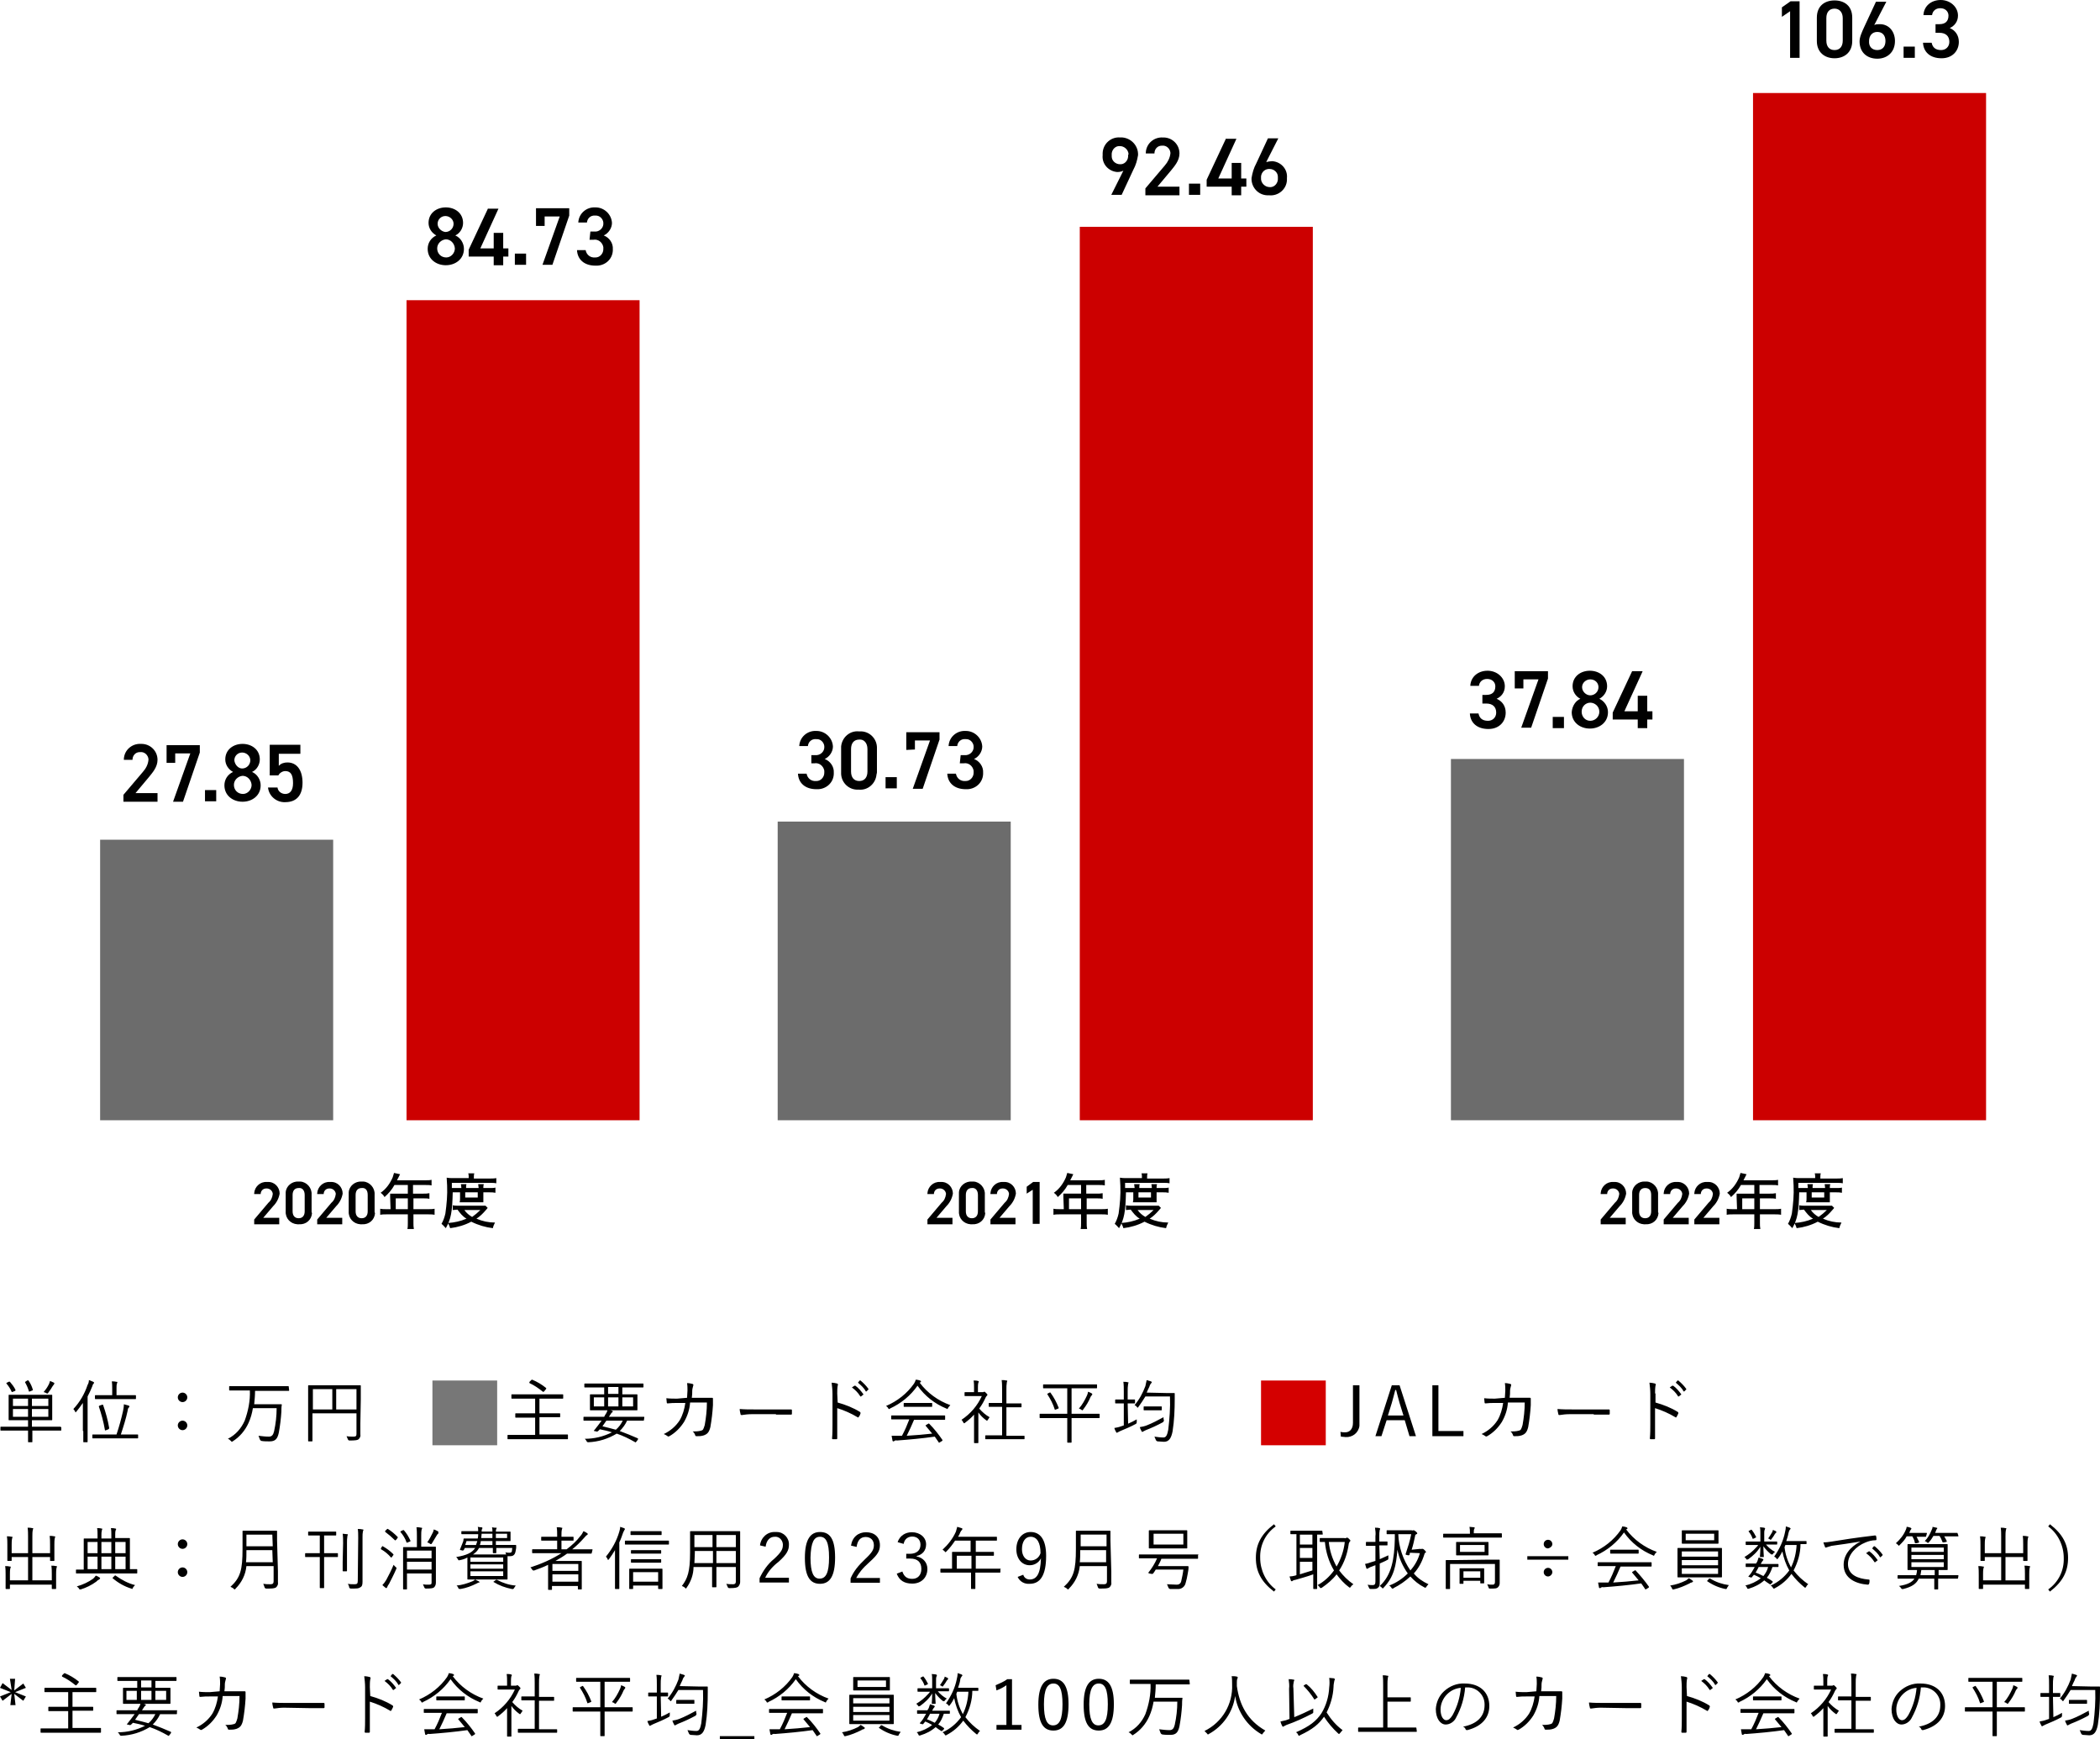
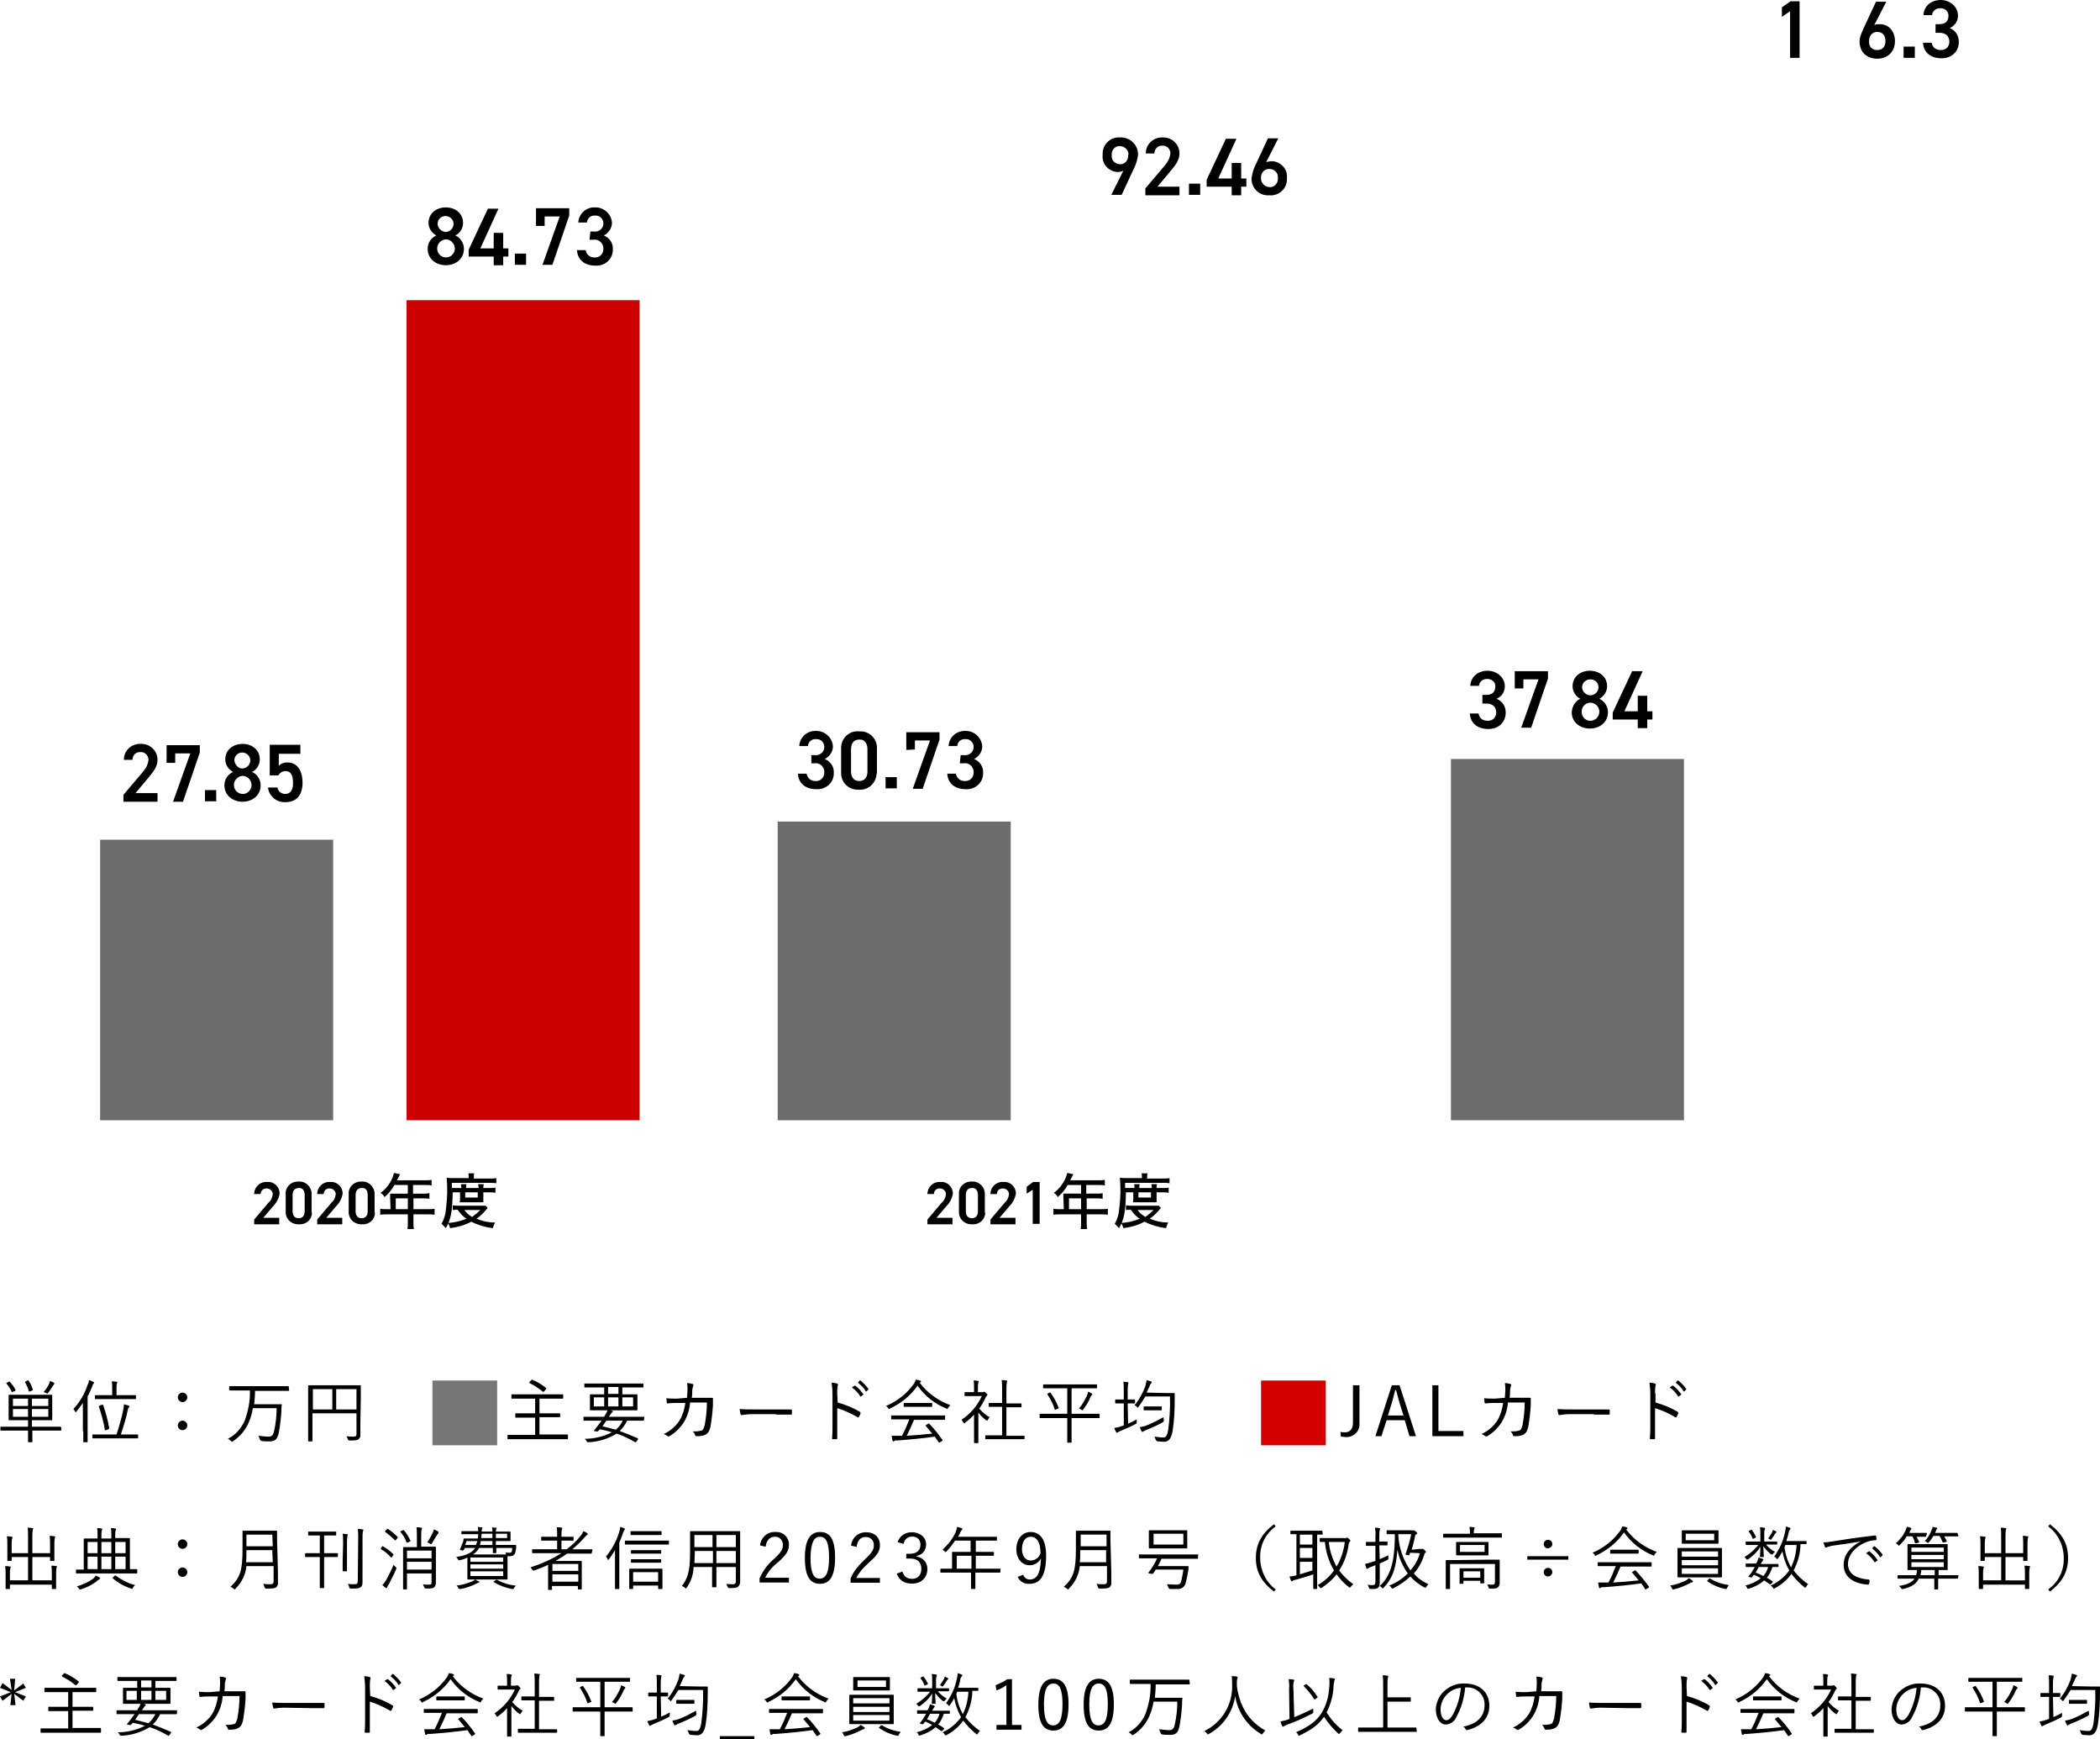
<svg xmlns="http://www.w3.org/2000/svg" id="_レイヤー_2" data-name="レイヤー 2" width="486.6" height="402.95" viewBox="0 0 486.6 402.95">
  <defs>
    <style>
      .cls-1 {
        fill: #6c6c6c;
      }

      .cls-2 {
        fill: #c00;
      }

      .cls-3 {
        fill: #d40000;
      }

      .cls-4 {
        fill: #777;
      }
    </style>
  </defs>
  <g id="_レイヤー_1-2" data-name="レイヤー 1">
    <g>
      <g id="graph">
        <g id="_グループ_67" data-name="グループ 67">
          <path id="_パス_196" data-name="パス 196" d="m99.1,57.65c0,2.4,2,3.8,4.2,3.8s4.2-1.4,4.2-3.8c0-1.3-.8-2.6-2-3.1,1.1-.5,1.8-1.7,1.8-2.9,0-2.3-1.9-3.6-4-3.6s-4,1.3-4,3.6c0,1.2.7,2.3,1.8,2.9-1.3.6-2,1.8-2,3.1Zm2.2-.1c0-1.1.9-2,2-2.1h0c1.1,0,2,.9,2.1,2.1,0,1.1-.9,2.1-2,2.1h0c-1.2,0-2.1-.9-2.1-2.1h0Zm.1-5.7c0-1,.8-1.8,1.8-1.8h0c1,0,1.9.8,1.9,1.8h0c0,1-.8,1.9-1.9,1.9h0c-.9-.1-1.8-.9-1.8-1.9h0Zm11.7-3.6l-4.5,9.6v1.6h5.8v2h2.2v-2h1.2v-1.9h-1.2v-3.6h-2.2v3.6h-3.1l4.2-9.2h-2.4v-.1Zm8.8,10.5h-2.6v2.6h2.6v-2.6Zm4.3-6.5v-2.1h3.5l-4,11.2h2.3l3.9-11.4v-1.7h-7.7v4.1h2v-.1Zm10.4,3.3h.9c1.1-.2,2.1.6,2.3,1.7v.5c0,1-.8,1.9-1.8,1.9h-.1c-1.1.1-2-.6-2.2-1.7h-2c.1,2.1,1.6,3.6,4.3,3.6,2.1.1,3.9-1.4,4-3.5v-.3c.1-1.4-.8-2.7-2.1-3.2,1.1-.5,1.9-1.7,1.9-2.9-.1-2-1.8-3.6-3.8-3.6h-.1c-2-.1-3.8,1.4-3.9,3.5h2c.1-1,.9-1.7,1.9-1.6,1-.1,1.8.7,1.9,1.6v.1c.1,1-.7,1.9-1.7,2h-1.3l-.2,1.9Z" />
          <path id="_パス_187" data-name="パス 187" d="m36.4,183.75h-5l3.1-3.7c.8-1,2-2.3,2-4,0-2.1-1.7-3.7-3.7-3.7h-.2c-2-.1-3.8,1.4-3.9,3.5v.2h2c0-1,.7-1.8,1.7-1.8h.1c1-.1,1.8.7,1.9,1.6v.2c-.1,1.1-.6,2-1.3,2.8l-4.5,5.3v1.6h7.9v-2h-.1Zm4.2-7.1v-2.1h3.5l-4,11.2h2.3l3.9-11.4v-1.7h-7.7v4.1h2v-.1Zm9.5,6.4h-2.6v2.6h2.6v-2.6Zm1.9-1.1c0,2.4,2,3.8,4.2,3.8s4.2-1.4,4.2-3.8c0-1.3-.8-2.6-2-3.1,1.1-.5,1.8-1.7,1.8-2.9,0-2.3-1.9-3.6-4-3.6s-4,1.3-4,3.6c0,1.2.7,2.3,1.8,2.9-1.3.6-2,1.8-2,3.1h0Zm2.2-.1c0-1.1.9-2,2-2.1h0c1.1,0,2,.9,2.1,2.1,0,1.1-.9,2.1-2,2.1h0c-1.2,0-2.1-.9-2.1-2.1h0Zm.1-5.7c0-1,.8-1.8,1.8-1.8h0c1,0,1.9.8,1.9,1.8h0c0,1-.8,1.9-1.9,1.9h0c-.9,0-1.7-.9-1.8-1.9h0Zm11.8,2.5c1.3,0,1.8.9,1.8,2.8,0,1.7-.7,2.5-1.8,2.5-.9,0-1.7-.6-1.8-1.5h-2.2c.2,2,2,3.5,4,3.4,2.6,0,4-1.6,4-4.5s-1.3-4.7-3.5-4.7c-.7,0-1.5.2-2,.8v-2.8h5v-2.1h-7.1v7.1h2c.3-.6,1-1,1.6-1Z" />
          <path id="_パス_188" data-name="パス 188" d="m64.7,282.15h-3.7l2.3-2.7c.8-.8,1.3-1.8,1.5-2.9,0-1.5-1.2-2.8-2.8-2.7h-.2c-1.5-.1-2.8,1.1-2.9,2.6v.2h1.5c0-.7.5-1.3,1.3-1.3h.1c.7,0,1.3.5,1.4,1.2v.1c-.1.8-.4,1.5-1,2l-3.3,3.9v1.1h5.8v-1.5h0Zm7.5-1.4v-4c.1-1.5-1.1-2.9-2.6-3h-.4c-1.5-.1-2.9,1-3,2.5v4.4c-.1,1.6,1.1,2.9,2.7,3h.4c1.6.1,2.9-1,3-2.6-.1-.1-.1-.2-.1-.3Zm-1.6-3.9v3.8c0,1-.5,1.6-1.4,1.6s-1.4-.6-1.4-1.6v-3.8c0-1,.5-1.6,1.4-1.6.8-.1,1.4.5,1.4,1.6Zm8.7,5.3h-3.7l2.3-2.7c.8-.8,1.3-1.8,1.5-2.9,0-1.5-1.2-2.8-2.8-2.7h-.2c-1.5-.1-2.8,1.1-2.9,2.6v.2h1.5c0-.7.5-1.3,1.3-1.3h.1c.7,0,1.3.5,1.4,1.2v.1c-.1.8-.4,1.5-1,2l-3.3,3.9v1.1h5.8v-1.5h0Zm7.5-1.4v-4c.1-1.5-1.1-2.9-2.6-3h-.4c-1.5-.1-2.9,1-3,2.5v4.4c-.1,1.6,1.1,2.9,2.7,3h.4c1.6.1,2.9-1,3-2.6-.1-.1-.1-.2-.1-.3Zm-1.6-3.9v3.8c0,1-.5,1.6-1.4,1.6s-1.4-.6-1.4-1.6v-3.8c0-1,.5-1.6,1.4-1.6.9-.1,1.4.5,1.4,1.6Zm5.3,3.3h-.9c-.5,0-1,0-1.5-.1v1.4c.5-.1,1-.1,1.5-.1h4.9v2c0,.5,0,1-.1,1.4h1.5c-.1-.5-.1-.9-.1-1.4v-2h3.4c.5,0,1,0,1.5.1v-1.4c-.5.1-1,.1-1.5.1h-3.4v-2.5h2.4c.4,0,.9,0,1.3.1v-1.3c-.5.1-.9.1-1.4.1h-2.4v-2h3c.4,0,.9,0,1.3.1v-1.3c-.4.1-.9.1-1.3.1h-6.7c0-.1.1-.2.2-.4q.2-.4.3-.6t.2-.4l-1.4-.3c-.1.3-.2.7-.3,1-.6,1.4-1.5,2.7-2.8,3.6.4.3.7.6.9,1,.9-.8,1.7-1.7,2.3-2.8h3.1v2h-4.1v.8l.1,2.8Zm1.2,0v-2.5h2.8v2.5h-2.8Zm14.9-3.9v1.4c0,.3,0,.6-.1.9h5.5v-2.3h1.5c.4,0,.8,0,1.3.1v-1.2c-.4.1-.8.1-1.3.1h-1.5v-.1c0-.3,0-.5.1-.8h-1.3c0,.3.1.5.1.8v.1h-2.9v-.2c0-.2,0-.5.1-.7h-1.3c0,.3.1.5.1.8v.1h-2.2v-1.2h8.8c.5,0,1,0,1.5.1v-1.2c-.5.1-1.1.1-1.6.1h-3.6v-.3c0-.3,0-.6.1-.9h-1.4c.1.3.1.6.1.8v.3h-3.6c-.6,0-1,0-1.5-.1,0,.6.1,1.2.1,1.8.1,2.2-.1,4.3-.4,6.5-.2.9-.5,1.7-.9,2.4.4.3.7.7,1,1,1.2-2.1,1.5-3.8,1.6-8.3h1.7Zm1.2,0h2.9v1.2h-2.9v-1.2Zm4.7,3.1h-6.1c-.5,0-1,0-1.5-.1v1.1c.4,0,.8-.1,1.1-.1.6.8,1.2,1.6,2.1,2.1-1.4.6-2.8.9-4.3,1,.2.4.4.8.5,1.2,1.7-.2,3.4-.7,4.9-1.5,1.6.8,3.3,1.3,5,1.5.1-.5.3-.9.5-1.3-1.5,0-2.9-.3-4.3-.9.8-.5,1.5-1.2,2.1-1.9.4-.4.4-.5.5-.6l-.5-.5Zm-1.2,1c-.6.6-1.2,1.1-1.9,1.6-.7-.4-1.3-.9-1.8-1.6h3.7Z" />
-           <path id="_パス_189" data-name="パス 189" d="m376.7,282.15h-3.7l2.3-2.7c.8-.8,1.3-1.8,1.5-2.9,0-1.5-1.2-2.8-2.8-2.7h-.2c-1.5-.1-2.8,1.1-2.9,2.6v.2h1.5c0-.7.5-1.3,1.3-1.3h.1c.7,0,1.3.5,1.4,1.2v.1c-.1.8-.4,1.5-1,2l-3.3,3.9v1.1h5.8v-1.5h0Zm7.5-1.4v-4c.1-1.5-1.1-2.9-2.6-3h-.4c-1.5-.1-2.9,1-3,2.5v4.4c-.1,1.6,1.1,2.9,2.7,3h.4c1.6.1,2.9-1,3-2.6-.1-.1-.1-.2-.1-.3Zm-1.6-3.9v3.8c0,1-.5,1.6-1.4,1.6s-1.4-.6-1.4-1.6v-3.8c0-1,.5-1.6,1.4-1.6s1.4.5,1.4,1.6Zm8.7,5.3h-3.7l2.3-2.7c.8-.8,1.3-1.8,1.5-2.9,0-1.5-1.2-2.8-2.8-2.7h-.2c-1.5-.1-2.8,1.1-2.9,2.6v.2h1.5c0-.7.5-1.3,1.3-1.3h.1c.7,0,1.3.5,1.4,1.2v.1c-.1.8-.4,1.5-1,2l-3.3,3.9v1.1h5.8v-1.5h0Zm7.1,0h-3.7l2.3-2.7c.8-.8,1.3-1.8,1.5-2.9,0-1.5-1.2-2.8-2.8-2.7h-.2c-1.5-.1-2.8,1.1-2.9,2.6v.2h1.5c0-.7.5-1.3,1.3-1.3h.1c.7,0,1.3.5,1.4,1.2v.1c-.1.8-.4,1.5-1,2l-3.3,3.9v1.1h5.8v-1.5h0Zm4.1-2h-.9c-.5,0-1,0-1.5-.1v1.4c.5-.1,1-.1,1.5-.1h4.9v2c0,.5,0,1-.1,1.4h1.5c-.1-.5-.1-.9-.1-1.4v-2h3.4c.5,0,1,0,1.5.1v-1.4c-.5.1-1,.1-1.5.1h-3.4v-2.5h2.4c.4,0,.9,0,1.3.1v-1.3c-.5.1-.9.1-1.4.1h-2.4v-2h3c.4,0,.9,0,1.3.1v-1.3c-.4.1-.9.1-1.3.1h-6.7c0-.1.1-.2.2-.4q.2-.4.3-.6t.2-.4l-1.4-.3c-.1.3-.2.7-.3,1-.6,1.4-1.5,2.7-2.8,3.6.4.3.7.6.9,1,.9-.8,1.7-1.7,2.3-2.8h3.1v2h-4.1v.8l.1,2.8Zm1.2,0v-2.5h2.8v2.5h-2.8Zm14.9-3.9v1.4c0,.3,0,.6-.1.9h5.5v-2.3h1.5c.4,0,.8,0,1.3.1v-1.2c-.4.1-.8.1-1.3.1h-1.5v-.1c0-.3,0-.5.1-.8h-1.3c0,.3.1.5.1.8v.1h-2.9v-.2c0-.2,0-.5.1-.7h-1.3c0,.3.1.5.1.8v.1h-2.2v-1.2h8.8c.5,0,1,0,1.5.1v-1.2c-.5.1-1.1.1-1.6.1h-3.6v-.3c0-.3,0-.6.1-.9h-1.4c.1.3.1.6.1.8v.3h-3.6c-.6,0-1,0-1.5-.1,0,.6.1,1.2.1,1.8.1,2.2-.1,4.3-.4,6.5-.2.9-.5,1.7-.9,2.4.4.3.7.7,1,1,1.2-2.1,1.5-3.8,1.6-8.3h1.7Zm1.2,0h2.9v1.2h-2.9v-1.2Zm4.7,3.1h-6.1c-.5,0-1,0-1.5-.1v1.1c.4,0,.8-.1,1.1-.1.6.8,1.2,1.6,2.1,2.1-1.4.6-2.8.9-4.3,1,.2.4.4.8.5,1.2,1.7-.2,3.4-.7,4.9-1.5,1.6.8,3.3,1.3,5,1.5.1-.5.3-.9.5-1.3-1.5,0-2.9-.3-4.3-.9.8-.5,1.5-1.2,2.1-1.9.4-.4.4-.5.5-.6l-.5-.5Zm-1.2,1c-.6.6-1.2,1.1-1.9,1.6-.7-.4-1.3-.9-1.8-1.6h3.7Z" />
          <path id="_パス_185" data-name="パス 185" d="m14.1,330.65q0-.1-.1-.1h-6.6v-1.5h4.6q.1,0,.1-.1v-5.7q0-.1-.1-.1H2.1q-.1,0-.1.1v5.7q0,.1.1.1h4.4v1.5H.2q-.1,0-.1.1v.7q0,.1.1.1h6.3v2.6q0,.1.1.1h.8q.1,0,.1-.1v-2.6h6.6q.1,0,.1-.1v-.7h-.1Zm-2.9-2.4h-3.8v-1.8h3.8v1.8Zm0-2.5h-3.8v-1.7h3.8v1.7Zm-4.7,2.5h-3.5v-1.8h3.5v1.8Zm0-2.5h-3.5v-1.7h3.5v1.7Zm6.1-5.2q0-.1-.1-.2c-.3-.1-.6-.3-.9-.4-.1.3-.2.7-.4,1-.3.6-.7,1.1-1.1,1.6.2,0,.4.1.6.2.1.1.2.1.3.1s.1,0,.2-.2c.4-.5.7-1,1-1.5.1-.1.2-.3.3-.4,0-.1.1-.1.1-.2Zm-6.6-.5q-.2.1-.2.2c.4.7.7,1.4.9,2.1,0,.1.1.1.3,0l.5-.2q.2-.1.1-.2c-.2-.7-.5-1.4-1-2.1q-.1-.1-.3,0l-.3.2Zm-4.4.3q-.2.1-.1.2c.5.6.9,1.2,1.2,1.9,0,.1.1.1.3,0l.5-.2q.1-.1.1-.2c-.3-.7-.8-1.3-1.3-1.9q-.1-.1-.3,0l-.4.2Zm17.7,11.2v2.5q0,.1.1.1h.8q.1,0,.1-.1v-10.5c.4-.8.8-1.6,1.1-2.4.1-.4.2-.5.3-.6q.1-.1.1-.2c0-.1-.1-.1-.2-.2-.3-.1-.6-.3-1-.4,0,.4-.1.8-.3,1.1-.7,2.1-1.8,4-3.3,5.6.2.2.3.4.4.6.1.1.1.2.1.2,0,0,.1-.1.2-.2.5-.6,1-1.3,1.5-2v6.5h.1Zm12.7.9q0-.1-.1-.1h-3.9c.6-1.8,1.2-3.7,1.6-5.6,0-.3.1-.5.3-.7.1-.1.1-.2.1-.2,0,0,0-.1-.2-.2-.4-.1-.7-.2-1.1-.3,0,.6-.1,1.1-.2,1.6-.4,1.8-.9,3.6-1.5,5.4h-5.5q-.1,0-.1.1v.7q0,.1.1.1h10.4q.1,0,.1-.1v-.7h0Zm-.5-9.1q0-.1-.1-.1h-4.4v-1.7c0-.3,0-.7.1-1,0-.1.1-.2.1-.3s-.1-.1-.2-.1c-.4-.1-.7-.1-1.1-.1.1.5.1,1.1.1,1.6v1.6h-3.9q-.1,0-.1.1v.7q0,.1.1.1h9.3q.1,0,.1-.1v-.7Zm-8.4,2.3q-.2.1-.2.2c.6,1.8,1.1,3.6,1.4,5.4,0,.2.1.2.3.1l.5-.2q.2-.1.2-.3c-.3-1.8-.8-3.6-1.4-5.3,0-.1-.1-.1-.2-.1l-.6.2Zm19.2-3c-.6,0-1.1.5-1.1,1.1s.5,1.1,1.1,1.1,1.1-.5,1.1-1.1h0c0-.6-.5-1.1-1.1-1.1h0Zm0,6.5c-.6,0-1.1.5-1.1,1.1h0c0,.6.5,1.1,1.1,1.1s1.1-.5,1.1-1.1-.5-1.1-1.1-1.1h0Zm24.6-7.9q0-.1-.1-.1h-13.6q-.1,0-.1.1v.8q0,.1.1.1h4.7c.1,2.4-.4,4.8-1.2,7-.8,1.8-2.1,3.3-3.9,4.2.3.1.5.3.7.5.1.1.2.2.2.2,0,0,.1,0,.2-.1,1.6-1,2.9-2.5,3.7-4.3.5-1.1.8-2.2,1-3.4h5.5c0,1.8-.2,3.6-.6,5.4-.2.8-.5,1.2-1.2,1.2-.8,0-1.6-.1-2.4-.2.1.3.2.5.3.8q.1.3.4.4c.6.1,1.2.1,1.9.1,1.3,0,1.8-.6,2.1-2,.3-1.6.5-3.3.6-4.9,0-.5,0-1.1.1-1.6q0-.1-.1-.1h-6.3c.1-1,.2-2.1.2-3.1h7.8q.1,0,.1-.1l-.1-.9Zm16.7,2.9v-3.1q0-.1-.1-.1h-12q-.1,0-.1.1v12.8q0,.1.1.1h.8q.1,0,.1-.1v-6.4h10.2v4.8c0,.5-.2.6-.7.6-.3,0-1.1,0-1.6-.1.1.2.2.5.3.7q.1.3.4.3c1.4,0,1.9-.1,2.1-.3.3-.3.5-.7.4-1.1v-2.6l.1-5.6Zm-1,2.4h-4.7v-4.7h4.7v4.7Zm-5.6,0h-4.5v-4.7h4.5v4.7Zm24-5.6v12.1h12.1v-12.1h-12.1Zm30.6,11.5q0-.1-.1-.1h-6.5v-4h4.7q.1,0,.1-.1v-.7q0-.1-.1-.1h-4.7v-3.4h5.4q.1,0,.1-.1v-.8q0-.1-.1-.1h-11.8q-.1,0-.1.1v.8q0,.1.1.1h5.4v3.4h-4.5q-.1,0-.1.1v.8q0,.1.1.1h4.5v4h-6.3q-.1,0-.1.1v.8q0,.1.1.1h13.8q.1,0,.1-.1v-.9h0Zm-8.9-12.3q-.1.2,0,.3c1.1.5,2.1,1.2,3.1,2q.1.1.3-.1l.4-.5c.1-.1.1-.2,0-.3-1-.8-2-1.4-3.2-1.9q-.1,0-.2.1l-.4.4Zm26.4.5q0-.1-.1-.1h-13.5q-.1,0-.1.1v.7q0,.1.1.1h4.5v1.6h-3.2q-.1,0-.1.1v3.5q0,.1.1.1h10.8q.1,0,.1-.1v-3.5q0-.1-.1-.1h-3.4v-1.6h4.8q.1,0,.1-.1v-.7Zm-2.4,5.2h-2.5v-2.1h2.5v2.1Zm-3.4,0h-2.4v-2.1h2.4v2.1Zm-3.3,0h-2.4v-2.1h2.4v2.1Zm3.3-2.9h-2.4v-1.6h2.4v1.6Zm6,5.4q0-.1-.1-.1h-8.1l.2-.3c.3-.5.4-.6.5-.7.1-.1.2-.1.2-.2s0-.1-.2-.2c-.3-.1-.6-.2-1-.3-.1.5-.3.9-.6,1.3l-.2.4h-4.7q-.1,0-.1.1v.7q0,.1.1.1h4.1c-.3.4-.6.8-.9,1.2s-.5.6-.7.9c-.1.1-.2.2-.2.2,0,0,0,.1.1.1l.5.1c.1.1.3,0,.4-.1s.3-.3.4-.4c1,.2,1.9.4,2.8.7-2,1-4.1,1.5-6.3,1.5.2.2.3.3.4.5q.1.3.4.3c2.4-.1,4.6-.8,6.6-2,1.5.5,2.9,1.2,4.3,2,.1.1.1,0,.3-.2l.3-.4q.1-.2,0-.3c-1.4-.6-2.8-1.2-4.2-1.7.7-.7,1.3-1.5,1.7-2.4h3.8q.1,0,.1-.1l.1-.7Zm-5,.8c-.4.8-.9,1.5-1.6,2.1-1-.3-2-.5-3.1-.8.3-.4.6-.9.9-1.3h3.8Zm12.6-5.1c-.8,0-1.6,0-2.5-.1,0,.3.1.7.1,1q0,.2.2.2c.8-.1,1.5-.1,2.2-.1h1.9c-.2,1.4-.6,2.8-1.3,4-.9,1.4-2.2,2.5-3.7,3.2.3.1.6.3.9.5.1.1.2.1.4,0,1.4-.8,2.5-1.9,3.4-3.3.8-1.4,1.3-2.9,1.4-4.5h3.9c0,1.8-.2,3.5-.5,5.2-.3,1-.4,1.2-.8,1.3-.7.2-1.4.2-2,.2.3.2.5.6.6.9,0,.1.1.2.3.2.6,0,1.1,0,1.7-.2.8-.3,1.2-.7,1.5-1.9.3-1.7.5-3.4.6-5.1v-1.5q0-.2-.2-.2h-4.7c.1-.6.1-1.1.1-1.6,0-.4.1-.7.2-1.1.1-.3.1-.4-.1-.5-.4-.1-.8-.2-1.3-.2.1.6.1,1.2.1,1.7,0,.6-.1,1.1-.1,1.7l-2.3.2Zm22.9,3.7h3.5q.2,0,.2-.2v-.8q0-.2-.2-.2h-8.4c-1.2,0-2.4,0-3.5-.1,0,.4.1.8.2,1.2,0,.2.1.2.3.2.7-.1,1.4-.2,2.2-.2h5.7v.1Zm14.2-4.9c0-.6,0-1.2.1-1.8.1-.2.1-.4-.1-.5-.4-.1-.9-.2-1.3-.2.1.8.2,1.7.2,2.6v7.1c0,1,0,2.2-.1,3.2q0,.2.2.2h.8q.2,0,.2-.2v-7c1.6.5,3.2,1.2,4.7,2.1.1.1.2.1.3-.1.2-.2.3-.5.4-.8,0-.1,0-.2-.1-.3-1.6-1-3.4-1.7-5.2-2.2l-.1-2.1Zm3.4-1.4c.8.6,1.4,1.2,1.9,2,0,.1.1.1.2.1h0l.5-.4c.1,0,.1-.1,0-.2h0c-.5-.7-1.1-1.4-1.8-1.9h-.2l-.6.4Zm1.4-1.1c.7.6,1.4,1.2,1.8,2q.1.1.2,0l.4-.4q.1-.1,0-.2c-.5-.7-1.1-1.3-1.8-1.9h-.2l-.4.5Zm20.2,7.7q0-.1-.1-.1h-12.3q-.1,0-.1.1v.7q0,.1.1.1h4.1c-.5,1.3-1,2.5-1.7,3.8h-2.4c.1.4.1.7.2,1.1,0,.1.1.2.2.2s.2,0,.2-.1c.2-.1.4-.2.6-.1,2.8-.2,6-.5,8.8-.9.3.4.6.9.9,1.3,0,.1.1.1.1.1q.1,0,.2-.1l.5-.3c.1-.1.1-.2.1-.2-.9-1.3-1.9-2.6-3.1-3.8q-.1-.1-.2,0l-.5.3q-.2.1-.1.2c.5.6,1,1.2,1.5,1.8-1.8.2-4,.4-5.9.5.6-1.2,1.2-2.5,1.7-3.7h7.1q.1,0,.1-.1v-.8Zm1.2-2.5c-2.8-1-5.3-2.8-7.1-5.2.1,0,.1-.1.2-.1s.1-.1.1-.2-.1-.1-.2-.2c-.3-.1-.7-.2-1-.2-.1.3-.2.6-.4.9-1.6,2.3-3.9,4.1-6.5,5.2.2.1.4.3.5.5s.1.2.2.2.2,0,.2-.1c2.6-1.2,4.8-3,6.4-5.3,1.7,2.4,4,4.2,6.7,5.3.1,0,.1.1.2.1s.1-.1.2-.3c.2-.2.3-.4.5-.6Zm-4.2-.4q0-.1-.1-.1h-6.4q-.1,0-.1.1v.7q0,.1.1.1h6.4q.1,0,.1-.1v-.7Zm21.4,7.6q0-.1-.1-.1h-4.1v-6.6h3.4q.1,0,.1-.1v-.7q0-.1-.1-.1h-3.4v-3.2c0-.6,0-1.1.1-1.7,0-.1.1-.2.1-.3s-.1-.1-.2-.1c-.4-.1-.7-.1-1.1-.1.1.7.1,1.5.1,2.2v3.1h-3q-.1,0-.1.1v.7q0,.1.1.1h3v6.6h-3.8q-.1,0-.1.1v.7q0,.1.1.1h8.9q.1,0,.1-.1v-.6Zm-10.8-10.2v-1c0-.4,0-.8.1-1.2.1-.1.1-.2.1-.3,0,0-.1-.1-.2-.1-.3-.1-.7-.1-1-.1.1.6.1,1.2.1,1.8v.9h-2.1q-.1,0-.1.1v.7q0,.1.1.1h3.9c-1,2.2-2.6,4.1-4.7,5.5.2.2.3.4.4.6.1.1.1.2.2.2s.1,0,.2-.1c.8-.6,1.5-1.2,2.1-1.9v6.5q0,.1.1.1h.8q.1,0,.1-.1v-7c.5.7,1.1,1.3,1.8,1.8q.1.1.2.1t.2-.2c.1-.2.3-.4.4-.6-.9-.5-1.7-1.2-2.4-2,.6-.8,1.1-1.7,1.5-2.6.1-.2.2-.3.3-.4q.1-.1.1-.2c0-.1-.1-.2-.3-.4-.2-.2-.3-.3-.4-.3h-.1c-.1.1-.2.1-.3.1h-1.1Zm28.2,5.1q0-.1-.1-.1h-6.4v-5.9h5.8q.1,0,.1-.1v-.7q0-.1-.1-.1h-12.3q-.1,0-.1.1v.7q0,.1.1.1h5.5v5.9h-6.3q-.1,0-.1.1v.8q0,.1.1.1h6.3v5.6q0,.1.1.1h.8q.1,0,.1-.1v-5.6h6.4q.1,0,.1-.1v-.8Zm-1.7-4.6q0-.1-.1-.2c-.3-.2-.6-.3-.9-.4,0,.3-.1.5-.2.8-.5,1.1-1.1,2.2-1.9,3.1.2.1.4.1.6.3.1.1.2.1.2.1.1,0,.1-.1.2-.2.7-.9,1.3-1.9,1.7-2.9.1-.2.2-.3.3-.4.1-.1.1-.2.1-.2h0Zm-10.3-.2q-.2.1-.1.2c.7,1.1,1.3,2.2,1.7,3.5,0,.1.1.1.3,0l.5-.2q.2-.1.1-.2c-.5-1.3-1.1-2.4-1.9-3.5q-.1-.1-.2,0l-.4.2Zm22.9-.2c.2-.5.4-.9.6-1.3.1-.3.2-.6.4-.8.1-.1.1-.2.2-.3,0-.1-.1-.1-.2-.2-.3-.1-.6-.2-1-.3-.1.5-.2,1-.3,1.4-.6,1.6-1.4,3.1-2.5,4.4.2.1.4.2.5.4.1.1.2.2.2.2,0,0,.1,0,.2-.2.6-.8,1.1-1.6,1.6-2.4h5.7c.1,2.6-.1,5.2-.4,7.7-.2,1-.4,1.8-1.1,1.8s-1.4-.1-2.1-.2c.1.2.2.5.3.7q.1.3.4.4c.5,0,1.1.1,1.5.1,1.2,0,1.7-.9,2-2.4.4-2.5.5-5.1.5-7.6v-1.2q0-.1-.1-.1h-1.9l-4.5-.1Zm-4.4,2.5h1.6q.1,0,.1-.1v-.7q0-.1-.1-.1h-1.6v-1.9c0-.6,0-1.1.1-1.7,0-.1.1-.2.1-.3s-.1-.1-.2-.1c-.3-.1-.7-.1-1-.1.1.7.1,1.5.1,2.2v1.9h-1.9q-.1,0-.1.1v.7q0,.1.1.1h1.9v5.1l-.6.2c-.5.2-1,.3-1.6.4.1.3.2.6.4.9,0,.1.1.2.2.2s.2-.1.2-.1c.2-.1.4-.2.6-.3,1.2-.5,2.4-1,3.5-1.6q.3-.1.3-.5v-.6c-.7.4-1.3.7-2,1l-.1-4.7Zm8.3,3.2c-1.3.7-2.6,1.4-3.9,1.9-.5.2-1,.3-1.6.4.1.3.2.6.4.9,0,.1.1.2.2.2s.2-.1.2-.1c.2-.1.4-.2.6-.3,1.3-.5,2.6-1.1,3.9-1.8q.3-.2.3-.5c-.1-.2-.1-.5-.1-.7Zm-.4-2.4q0-.1-.1-.1h-4q-.1,0-.1.1v.7q0,.1.1.1h4q.1,0,.1-.1v-.7Zm25.4-5v12.1h12.1v-12.1h-12.1Zm20.3,0h-1.4v8.7c0,1.5-.8,2.2-1.8,2.2-.4,0-.7,0-1.1-.1l.1,1.1c.4,0,.8.1,1.1.1,1.6.1,3-1,3.2-2.6v-9.4h-.1Zm9.4,0h-1.8l-3.8,11.8h1.4l1.2-3.7h4.2l1.1,3.7h1.5l-3.8-11.8Zm.9,7h-3.6l.9-2.9c.3-1,.5-1.9.8-3h.2c.3,1.1.5,2,.8,3l.9,2.9Zm8.1-7h-1.4v11.8h7.2v-1.2h-5.8v-10.6Zm13.1,3.1c-.8,0-1.6,0-2.5-.1,0,.3.1.7.1,1q0,.2.2.2c.8-.1,1.5-.1,2.2-.1h1.9c-.2,1.4-.6,2.8-1.3,4-.9,1.4-2.2,2.5-3.7,3.2.3.1.6.3.9.5.1.1.2.1.4,0,1.4-.8,2.5-1.9,3.4-3.3.8-1.4,1.3-2.9,1.4-4.5h3.9c0,1.8-.2,3.5-.5,5.2-.3,1-.4,1.2-.8,1.3-.7.2-1.4.2-2,.2.3.2.5.6.6.9,0,.1.1.2.3.2.6,0,1.1,0,1.7-.2.8-.3,1.2-.7,1.5-1.9.3-1.7.5-3.4.6-5.1v-1.5q0-.2-.2-.2h-4.7c.1-.6.1-1.1.1-1.6,0-.4.1-.7.2-1.1.1-.3.1-.4-.1-.5-.4-.1-.8-.2-1.3-.2.1.6.1,1.2.1,1.7,0,.6-.1,1.1-.1,1.7l-2.3.2Zm22.9,3.7h3.5q.2,0,.2-.2v-.8q0-.2-.2-.2h-8.4c-1.2,0-2.4,0-3.5-.1,0,.4.1.8.2,1.2,0,.2.1.2.3.2.7-.1,1.4-.2,2.2-.2h5.7v.1Zm14.2-4.9c0-.6,0-1.2.1-1.8.1-.2.1-.4-.1-.5-.4-.1-.9-.2-1.3-.2.1.8.2,1.7.2,2.6v7.1c0,1,0,2.2-.1,3.2q0,.2.2.2h.8q.2,0,.2-.2v-7c1.6.5,3.2,1.2,4.7,2.1.1.1.2.1.3-.1.1-.2.3-.5.4-.8,0-.1,0-.2-.1-.3-1.6-1-3.4-1.7-5.2-2.2v-2.1h-.1Zm3.4-1.4c.8.6,1.4,1.2,1.9,2,0,.1.1.1.2.1h0l.5-.4c.1,0,.1-.1,0-.2h0c-.5-.7-1.1-1.4-1.8-1.9h-.2l-.6.4Zm1.4-1.1c.7.6,1.4,1.2,1.8,2q.1.1.2,0l.4-.4q.1-.1,0-.2c-.5-.7-1.1-1.3-1.8-1.9h-.2l-.4.5ZM12,366.15h-4.5v-5.4h4.1v.8q0,.1.1.1h.8q.1,0,.1-.1v-3.7c0-.5,0-1,.1-1.5,0-.1.1-.2.1-.3s-.1-.1-.2-.1c-.4-.1-.7-.1-1.1-.1.1.7.1,1.3.1,2v2h-4.1v-3.9c0-.5,0-1,.1-1.5,0-.1.1-.2.1-.3s-.1-.1-.2-.1c-.4-.1-.7-.1-1.1-.1.1.7.1,1.4.1,2v3.9h-3.8v-1.9c0-.5,0-1,.1-1.5,0-.1.1-.2.1-.3s-.1-.1-.2-.1c-.4-.1-.7-.1-1.1-.1.1.7.1,1.3.1,2v3.6q0,.1.1.1h.8q.1,0,.1-.1v-.8h3.8v5.4H2.3v-1.4c0-.5,0-1,.1-1.4,0-.1.1-.2.1-.3s-.1-.1-.2-.1c-.4-.1-.7-.1-1.1-.1.1.7.1,1.3.1,2v3.2q0,.1.1.1h.8q.1,0,.1-.1v-.9h9.7v.9q0,.1.1.1h.8q.1,0,.1-.1v-3.3c0-.5,0-1,.1-1.5,0-.1.1-.2.1-.3s-.1-.1-.2-.1c-.4-.1-.7-.1-1.1-.1.1.7.1,1.3.1,2v1.4Zm19.8-2.5q0-.1-.1-.1h-1.6v-7.1q0-.1-.1-.1h-3.3v-.8c0-.3,0-.7.1-1,.1-.1.1-.2.1-.3s-.1-.1-.2-.1c-.3-.1-.7-.1-1-.1.1.5.1,1.1.1,1.6v.8h-2.3v-.8c0-.4,0-.7.1-1.1,0-.1.1-.2.1-.3s-.1-.1-.2-.1c-.3-.1-.7-.1-1-.1.1.5.1,1.1.1,1.6v.8h-3.1q-.1,0-.1.1v7.1h-1.7q-.1,0-.1.1v.7q0,.1.1.1h14q.1,0,.1-.1v-.8h0Zm-2.7-.1h-2.4v-2.9h2.4v2.9Zm-3.3,0h-2.3v-2.9h2.3v2.9Zm-3.2,0h-2.3v-2.9h2.3v2.9Zm6.5-3.7h-2.4v-2.6h2.4v2.6Zm-3.3,0h-2.3v-2.6h2.3v2.6Zm-3.2,0h-2.3v-2.6h2.3v2.6Zm.6,5.8q0-.1-.2-.2c-.3-.2-.5-.3-.8-.4-.2.3-.4.5-.6.7-1.1.8-2.4,1.4-3.8,1.8.2.2.4.3.5.5s.1.2.2.2h.2c1.3-.4,2.5-1,3.6-1.8.2-.2.4-.4.7-.5.1-.2.2-.2.2-.3Zm3-.2c-.1.1-.2.1-.1.2,1.3,1.1,2.7,1.9,4.3,2.4q.1,0,.2.1c.1,0,.1-.1.2-.3s.3-.4.5-.6c-1.6-.4-3.1-1.2-4.5-2.2q-.1-.1-.2,0l-.4.4Zm16.1-8.8c-.6,0-1.1.5-1.1,1.1s.5,1.1,1.1,1.1,1.1-.5,1.1-1.1h0c0-.6-.5-1.1-1.1-1.1h0Zm0,6.5c-.6,0-1.1.5-1.1,1.1h0c0,.6.5,1.1,1.1,1.1s1.1-.5,1.1-1.1-.5-1.1-1.1-1.1h0Zm21.9-6.3v-2.1q0-.1-.1-.1h-7.8q-.1,0-.1.1v4.1c0,4.9-.5,6.7-2.8,8.8.2.1.5.2.7.4.1.1.2.2.3.2s.1-.1.2-.2c1.4-1.4,2.3-3.2,2.5-5.2h6.3v3.5c0,.5-.2.7-.7.7-.7,0-1.1,0-1.7-.1.1.2.2.5.3.8q.1.3.4.3c1.3,0,1.9,0,2.3-.3.3-.3.5-.7.4-1.2v-2.5l-.2-7.2Zm-1,5.1h-6.2c.1-.8.1-1.7.1-2.8h6l.1,2.8Zm0-3.7h-6.1v-2.7h6l.1,2.7Zm15.1,1.7q0-.1-.1-.1h-3.1v-4.1h2.7q.1,0,.1-.1v-.7q0-.1-.1-.1h-6.3q-.1,0-.1.1v.7q0,.1.1.1h2.6v4.1h-3.3q-.1,0-.1.1v.7q0,.1.1.1h3.3v7.1q0,.1.1.1h.8q.1,0,.1-.1v-7.1h3.1q.1,0,.1-.1v-.7Zm4.6,6.3c0,.7-.2.8-.8.8-.5,0-1,0-1.5-.1.1.2.3.5.3.8q.1.3.4.3c1.5,0,1.8,0,2.2-.3.4-.2.5-.6.5-1.3v-10.3c0-.5,0-.9.1-1.4.1-.1.1-.2.1-.3s-.1-.1-.2-.1c-.4-.1-.7-.1-1.1-.1.1.6.1,1.3.1,2l-.1,10Zm-3.5-4.4v2.1q0,.1.1.1h.8q.1,0,.1-.1v-6.4c0-.6,0-1.1.1-1.7,0-.1.1-.2.1-.3s-.1-.1-.2-.1c-.3,0-.7-.1-1-.1.1.7.1,1.4.1,2.2l-.1,4.3Zm18.2-3.4v-2.6c0-.5,0-1,.1-1.5.1-.1.1-.2.1-.3s-.1-.1-.2-.1c-.4-.1-.7-.1-1.1-.1.1.7.1,1.4.1,2.1v2.5h-3.1q-.1,0-.1.1v9.6q0,.1.1.1h.7q.1,0,.1-.1v-3.6h5.7v2.1c0,.4-.1.5-.7.5-.5,0-.9,0-1.3-.1.1.2.2.5.3.7q.1.3.4.3c1.3,0,1.7-.1,1.9-.3.3-.3.4-.7.4-1.1v-8.2q0-.1-.1-.1h-3.3v.1Zm2.4,5.2h-5.7v-1.8h5.7v1.8Zm0-2.6h-5.7v-1.8h5.7v1.8Zm-8.2,2.5c0-.1.1-.2.1-.2,0-.1-.1-.1-.2-.3-.2-.1-.3-.3-.5-.5-.5,1.2-1.1,2.4-1.7,3.5-.3.5-.6.9-.9,1.2.2.2.5.4.7.6.1,0,.1.1.2.1s.1,0,.2-.2.2-.5.4-.7c.5-1,1.1-2.1,1.7-3.5Zm9.8-8.6q0-.1-.2-.2c-.3-.2-.6-.3-.9-.4,0,.2-.1.5-.2.7-.4.8-.8,1.6-1.3,2.3.2.1.4.1.6.3.1.1.2.1.3.1s.1-.1.2-.2c.4-.7.8-1.3,1.2-2,.1-.1.2-.2.3-.3-.1-.2,0-.2,0-.3h0Zm-13.3,3.7q-.1.2,0,.3c.9.5,1.6,1.1,2.3,1.9q.1.1.2-.1l.3-.4c.1-.1.1-.2,0-.3-.7-.7-1.5-1.3-2.4-1.8-.1-.1-.1,0-.2.1l-.2.3Zm1-4c-.1.1-.1.2,0,.3.8.6,1.5,1.2,2.2,1.9q.1.1.3-.1l.3-.4c.1-.1.1-.2,0-.3-.7-.7-1.4-1.3-2.2-1.8-.1-.1-.1,0-.3.1l-.3.3Zm3.6.1q-.2.1-.1.2c.6.7,1.1,1.5,1.4,2.4,0,.1.1.1.3,0l.5-.2q.2-.1.1-.2c-.4-.9-.9-1.7-1.5-2.4q-.1-.1-.3,0l-.4.2Zm26.7,3.3q0-.1-.1-.1h-4.6v-.9h3.3q.1,0,.1-.1v-2q0-.1-.1-.1h-3.3c0-.2,0-.4.1-.6,0-.1.1-.2.1-.2,0-.1-.1-.1-.2-.1-.3,0-.5,0-.9-.1.1.3.1.7.1,1h-2.5c0-.2,0-.4.1-.6,0-.1.1-.1.1-.2s-.1-.1-.2-.2c-.2,0-.5,0-.9-.1.1.3.1.6.1.9v.1h-3.8q-.1,0-.1.1v.5q0,.1.1.1h3.8c0,.3,0,.6-.1,1h-3.2q-.1,0-.1.2c0,.3-.1.6-.2.8-.2.5-.4,1-.6,1.5q-.1.2.2.2l.4.1q.2,0,.3-.2l.2-.4h2.4c-.7,1.1-2,1.7-4.4,2.1.1.1.3.3.4.5.1.3.2.3.5.2.6-.1,1.2-.3,1.7-.6v5q0,.1.1.1h9.1q.1,0,.1-.1v-5.3h.6c.6,0,.9-.2,1.1-.6.2-.4.2-.9.3-1.3v-.6Zm-.9.6c0,.3-.1.5-.1.8q-.1.3-.5.3c-.3,0-.7,0-1-.1.1.2.1.3.2.5h-7.7c.6-.4,1.1-.9,1.4-1.5h3.2v1.1q0,.1.1.1h.6q.1,0,.1-.1v-1.1h3.7Zm-2.1,6.5h-7.6v-1.1h7.6v1.1Zm0-1.7h-7.6v-1h7.6v1Zm0-1.6h-7.6v-1h7.6v1Zm-2.5-3.9h-2.9c.1-.3.2-.6.2-.9h2.7v.9Zm3.4-1.6h-2.6v-1h2.6v1Zm-3.4,0h-2.6c0-.3.1-.6.1-1h2.5v1Zm-3.5.7c-.1.3-.2.6-.3.9h-2.5c.1-.3.2-.6.3-.9h2.5Zm.5,9.5q0-.1-.2-.2c-.3-.1-.6-.3-.8-.4-.2.2-.4.3-.6.4-1.2.5-2.5.9-3.7,1,.2.2.3.3.4.6.1.2.2.2.5.2,1.3-.2,2.6-.7,3.8-1.3.2-.1.3-.2.5-.2,0,.1.1,0,.1-.1Zm3.4-.2c-.2.1-.2.2-.1.2,1.3.8,2.7,1.3,4.2,1.6.3,0,.3.1.5-.2.1-.2.3-.4.4-.6-1.5-.1-3-.6-4.3-1.3-.1-.1-.1,0-.3,0l-.4.3Zm22.8-7.3q0-.1-.1-.1h-4.6c1-.8,1.9-1.7,2.7-2.6.3-.3.5-.6.7-.7.1,0,.1-.1.2-.2q0-.1-.1-.2c-.3-.2-.6-.4-.9-.5-.2.4-.4.8-.7,1.1-.9,1.2-2,2.2-3.2,3.1h-1.2v-2h2.7q.1,0,.1-.1v-.7q0-.1-.1-.1h-2.7v-.4c0-.4,0-.9.1-1.3,0-.1.1-.2.1-.3s-.1-.1-.2-.1c-.3-.1-.7-.1-1.1-.1.1.6.1,1.2.1,1.8v.4h-3.6q-.1,0-.1.1v.7q0,.1.1.1h3.6v2h-5.7q-.1,0-.1.1v.7q0,.1.1.1h6.7c-2.2,1.4-4.7,2.5-7.2,3.3.2.2.3.3.4.5q.2.3.5.2c1.1-.4,2.2-.8,3.2-1.3v5.7q0,.1.1.1h.7q.1,0,.1-.1v-.8h6v.7q0,.1.1.1h.7q.1,0,.1-.1v-6.4q0-.1-.1-.1h-6c.9-.5,1.9-1.1,2.7-1.7h5.6q.1,0,.1-.1l.2-.8Zm-3.3,7.4h-6v-1.7h6v1.7Zm0-2.5h-6v-1.6h6v1.6Zm19.5.8v-1.2q0-.1-.1-.1h-7.5q-.1,0-.1.1v4.5q0,.1.1.1h.7q.1,0,.1-.1v-.7h5.8v.7q0,.1.1.1h.8q.1,0,.1-.1v-3.3Zm-1,1.7h-5.8v-2.2h5.8v2.2Zm-10-.9v2.5q0,.1.1.1h.8q.1,0,.1-.1v-10.7c.4-.8.6-1.5.9-2.3.1-.2.2-.4.3-.6q.1-.1.1-.2,0-.1-.2-.2c-.3-.1-.6-.2-.9-.3,0,.4-.1.7-.2,1.1-.6,2.1-1.7,4.1-3.1,5.8.2.2.3.4.4.6,0,.1.1.2.1.2,0,0,.1-.1.2-.2.5-.7,1-1.4,1.4-2.1v6.4Zm12.5-8.5q0-.1-.1-.1h-10q-.1,0-.1.1v.7q0,.1.1.1h10q.1,0,.1-.1v-.7Zm-1.7-2.2q0-.1-.1-.1h-7q-.1,0-.1.1v.7q0,.1.1.1h7q.1,0,.1-.1v-.7Zm-.1,6.5q0-.1-.1-.1h-6.8q-.1,0-.1.1v.6q0,.1.1.1h6.8q.1,0,.1-.1v-.6Zm0-2.1q0-.1-.1-.1h-6.8q-.1,0-.1.1v.6q0,.1.1.1h6.8q.1,0,.1-.1v-.6Zm9.1-4.5h-2.3q-.1,0-.1.1v4.9c0,4.4-.6,6-1.9,7.7.2.1.5.2.7.4.1.1.2.2.2.2.1,0,.1-.1.2-.2,1-1.4,1.6-3.1,1.6-4.8h4.3v4.6q0,.1.1.1h.8q.1,0,.1-.1v-4.6h4.5v3.4c0,.4-.2.6-.6.6-.5,0-1.1,0-1.6-.1.1.2.2.5.3.7q.1.3.4.3c1.3,0,1.7-.1,2-.3.3-.3.5-.7.5-1.1v-11.7q0-.1-.1-.1h-9.1Zm8.2,3.7h-4.5v-2.8h4.5v2.8Zm0,3.7h-4.5v-2.8h4.5v2.8Zm-5.4,0h-4.2c0-.7.1-1.5.1-2.4v-.4h4.2v2.8h-.1Zm0-3.7h-4.2v-2.8h4.2v2.8Zm12.3-.1c.2-1.5,1-2.3,2.1-2.3,1-.1,1.8.7,1.9,1.7v.2c0,1-.4,1.7-2,3.2-1.5,1.2-2.6,2.8-3.4,4.5v1h6.8v-1.1h-5.5c.7-1.5,1.8-2.7,3.1-3.7,1.9-1.7,2.4-2.7,2.4-3.9.1-1.6-1.2-3-2.8-3h-.4c-1.8-.1-3.3,1.3-3.5,3.1l1.3.3Zm12.6-3.4c-2.2,0-3.5,1.7-3.5,6s1.2,6,3.5,6,3.5-1.8,3.5-6.1-1.2-5.9-3.5-5.9h0Zm0,1.1c1.4,0,2.1,1.3,2.1,4.8s-.7,4.9-2.2,4.9c-1.4,0-2.1-1.4-2.1-4.9.1-3.5.8-4.8,2.2-4.8h0Zm41.9,7.5q0-.1-.1-.1h-5.7v-3h4.1q.1,0,.1-.1v-.7q0-.1-.1-.1h-4.1v-2.6h4.8q.1,0,.1-.1v-.7q0-.1-.1-.1h-8.9c.2-.3.4-.7.5-1,.1-.2.2-.4.4-.6q.1-.1.1-.2c0-.1-.1-.2-.2-.2-.3-.1-.7-.2-1-.3-.1.4-.2.7-.3,1.1-.7,1.6-1.8,3-3.1,4.2.2.1.4.3.5.4.1.1.2.2.2.2,0,0,.1-.1.2-.2.8-.8,1.4-1.6,2-2.5h3.6v2.6h-4.2q-.1,0-.1.1v3.8h-2.6q-.1,0-.1.1v.7q0,.1.1.1h7v3.7q0,.1.1.1h.8q.1,0,.1-.1v-3.7h5.7q.1,0,.1-.1v-.7h.1Zm-6.8-.1h-3.4v-3h3.4v3Zm10.7,1.9c.5,1.1,1.6,1.7,2.8,1.6,2.4,0,3.8-1.9,3.8-6.5,0-3.8-1.4-5.5-3.6-5.5-1.9,0-3.3,1.6-3.3,4,0,2.2,1.3,3.7,3.1,3.7,1.1,0,2.1-.6,2.6-1.6-.1,3.6-1,4.9-2.6,4.9-.7,0-1.3-.4-1.5-1.1l-1.3.5Zm5.3-5.5c-.3,1-1.2,1.7-2.3,1.7s-2-1-2-2.6c0-1.8.8-2.9,2-2.9,1.5,0,2.3,1.4,2.3,3.8h0Zm16.2-3v-2.1q0-.1-.1-.1h-7.8q-.1,0-.1.1v4.1c0,4.9-.5,6.7-2.8,8.8.2.1.5.2.7.4.1.1.2.2.3.2s.1-.1.2-.2c1.4-1.4,2.3-3.2,2.5-5.2h6.3v3.5c0,.5-.2.7-.7.7-.7,0-1.1,0-1.7-.1.1.2.2.5.3.8q.1.3.4.3c1.3,0,1.9,0,2.3-.3.3-.3.5-.7.4-1.2v-2.5l-.2-7.2Zm-.9,5.1h-6.2c.1-.8.1-1.7.1-2.8h6v2.8h.1Zm0-3.7h-6v-2.7h6v2.7Zm18.7-2.3v-1.3q0-.1-.1-.1h-8.7q-.1,0-.1.1v4q0,.1.1.1h8.7q.1,0,.1-.1v-2.7Zm-.9,1.9h-6.9v-2.5h6.9v2.5Zm3.5,2.4q0-.1-.1-.1h-13.6q-.1,0-.1.1v.7q0,.1.1.1h4.1c-.5,1.2-1.2,2.3-2,3.3q-.1.1.2.2l.5.1h.3c.3-.3.5-.7.7-1h6.4c-.1.9-.3,1.8-.5,2.7-.1.5-.5.8-1,.8-.8,0-1.5-.1-2.3-.1.1.2.2.4.3.7q.1.3.4.4h1.7c.9.1,1.7-.5,1.9-1.3.2-.7.4-1.5.5-2.2.1-.5.2-1.1.2-1.6,0-.1,0-.2-.2-.2h-6.9c.3-.6.6-1.1.8-1.7h8.4q.1,0,.1-.1v-.8h.1Zm17.5-7.1c-3,2.3-4.2,4.7-4.2,7.8s1.2,5.5,4.2,7.8l.4-.5c-2.3-1.7-3.6-4.5-3.6-7.3-.1-2.9,1.2-5.6,3.6-7.3l-.4-.5Zm11.2,1.6q0-.1-.1-.1h-7.2q-.1,0-.1.1v.6q0,.1.1.1h1.3v9.5l-.3.1c-.4.1-.9.2-1.3.2.1.3.2.6.3.9,0,.1.1.2.2.2s.2,0,.2-.1c.2-.1.4-.2.6-.2,1-.3,2.9-.8,4.2-1.3v3.3q0,.1.1.1h.7q.1,0,.1-.1v-12.5h1.2q.1,0,.1-.1l-.1-.7Zm-2.3,9.1c-.9.3-2,.6-2.9.9v-2.9h2.9v2Zm0-6h-2.9v-2.3h2.9v2.3Zm0,3.1h-2.9v-2.3h2.9v2.3Zm3.7-4.6h-1.9q-.1,0-.1.1v.7q0,.1.1.1h1.1c.2,2.3.9,4.6,2.1,6.6-1,1.4-2.3,2.6-3.8,3.4.2.1.3.3.5.5q.1.2.2.2c.1,0,.2-.1.3-.1,1.3-.9,2.5-1.9,3.4-3.1.8,1.1,1.8,2.2,2.9,3,.1.1.2.1.2.1,0,0,.1-.1.2-.2.1-.2.3-.4.6-.6-1.3-.9-2.4-2-3.3-3.2,1.2-1.8,1.9-3.9,2.2-6,0-.2.1-.4.2-.6.1-.1.2-.2.2-.3s-.1-.2-.3-.4c-.3-.3-.4-.3-.5-.3s-.1,0-.2.1c-.1,0-.2.1-.4,0h-3.7Zm3.8.9c-.2,2-.9,4-1.9,5.7-1-1.8-1.6-3.7-1.8-5.7h3.7Zm15.5,1.8c.4-1.2.6-2.3.8-3.2,0-.2.1-.3.3-.4.1,0,.2-.1.2-.2s-.1-.2-.3-.4c-.3-.2-.4-.3-.5-.3h-.1c-.1,0-.3.1-.4,0h-5.7q-.1,0-.1.1v.7q0,.1.1.1h1.8v1.1c-.1,4.5-.7,8.4-3.5,10.9.2.1.4.3.5.4.1.1.2.2.2.2,0,0,.1-.1.2-.2,2.4-2.5,2.9-5.1,3.2-8.8.4,2,1.2,3.8,2.4,5.5-1.2,1.2-2.7,2.2-4.3,2.8.2.1.4.3.5.5s.2.2.3.2.2,0,.2-.1c1.4-.7,2.7-1.6,3.9-2.7.9,1,2,1.9,3.2,2.5.1.1.2.1.3.1s.1-.1.2-.2c.1-.2.3-.4.5-.6-1.3-.6-2.5-1.4-3.4-2.5,1.1-1.2,1.9-2.7,2.4-4.3.1-.4.2-.5.3-.5s.1-.1.1-.2-.1-.2-.3-.4c-.3-.3-.4-.3-.5-.3h-.2c-.1,0-.2.1-.3,0l-2,.2Zm1.9.8c-.4,1.5-1.2,2.9-2.2,4-1.7-2.5-2.7-5.4-2.8-8.4h3c-.3,1.6-.8,3.1-1.3,4.6,0,.1,0,.2.2.2l.4.1q.2,0,.3-.1l.1-.5,2.3.1Zm-9.4-1.8h1.8q.1,0,.1-.1v-.7q0-.1-.1-.1h-1.8v-1.3c0-.5,0-.9.1-1.4.1-.1.1-.2.1-.3,0,0-.1-.1-.2-.1-.3-.1-.7-.1-1-.1.1.6.2,1.3.1,2v1.3h-2.1q-.1,0-.1.1v.7q0,.1.1.1h2.1v3.5l-1,.3c-.5.2-.9.3-1.4.4.1.3.2.7.3,1,0,.1.1.1.2.1s.2,0,.2-.1c.2-.1.4-.2.6-.3.4-.1.7-.3,1.1-.4v3.8c0,.6-.2.8-.6.8s-.8,0-1.2-.1c.1.2.2.5.3.7q.1.3.4.3c1.1,0,1.4,0,1.7-.3.3-.2.4-.5.4-1.2v-4.4c.6-.3,1.2-.5,1.7-.8.3-.1.3-.2.3-.5v-.6c-.7.3-1.3.6-2,.9l-.1-3.2Zm25.3.3v-1q0-.1-.1-.1h-7.3q-.1,0-.1.1v2.9q0,.1.1.1h7.3q.1,0,.1-.1v-1.9Zm-.9,1.2h-5.7v-1.6h5.7v1.6Zm-6.7,1.9h-2.2q-.1,0-.1.1v6.5q0,.1.1.1h.8q.1,0,.1-.1v-5.7h10.4v4.2c0,.4-.2.6-.5.6-.4,0-.9,0-1.3-.1.1.2.2.4.3.7s.1.3.4.3c1.2,0,1.5,0,1.8-.3s.4-.6.4-1v-5.3q0-.1-.1-.1h-2.3l-7.8.1Zm6.6,2.8v-.8q0-.1-.1-.1h-5.5q-.1,0-.1.1v3.4q0,.1.1.1h.7q.1,0,.1-.1v-.6h3.9v.5q0,.1.1.1h.7q.1,0,.1-.1v-2.5Zm-.9,1.3h-3.9v-1.5h3.9v1.5Zm5-10.2q0-.1-.1-.1h-6.4v-.2c0-.3,0-.6.1-.8.1-.1.1-.2.1-.3s-.1-.1-.2-.1c-.3,0-.7-.1-1-.1.1.5.1.9.1,1.4v.2h-6.1q-.1,0-.1.1v.7q0,.1.1.1h13.4q.1,0,.1-.1v-.8h0Zm11.7,8.9c0-.5-.4-1-1-1h0c-.5,0-1,.4-1,1h0c0,.5.4,1,1,1,.5,0,1-.5,1-1h0Zm0-6.5c0-.5-.4-1-1-1h0c-.5,0-1,.4-1,1,0,.5.4,1,1,1,.5-.1,1-.5,1-1h0Zm3.7,3.6v-.8h-9.5v.8h9.5Zm19.3.7q0-.1-.1-.1h-12.3q-.1,0-.1.1v.7q0,.1.1.1h4.1c-.5,1.3-1,2.5-1.7,3.8h-2.4c.1.4.1.7.2,1.1,0,.1.1.2.2.2s.2,0,.2-.1c.2-.1.4-.2.6-.1,2.8-.2,6-.5,8.8-.9.3.4.6.9.9,1.3,0,.1.1.1.1.1q.1,0,.2-.1l.5-.3c.1-.1.1-.2.1-.2-.9-1.3-2-2.6-3.1-3.8q-.1-.1-.2,0l-.5.3q-.2.1-.1.2c.5.6,1,1.2,1.5,1.8-1.8.2-4,.4-5.9.5.6-1.2,1.2-2.5,1.7-3.7h7.1q.1,0,.1-.1v-.8Zm1.2-2.5c-2.8-1-5.3-2.8-7.1-5.2.1,0,.1-.1.2-.1s.1-.1.1-.2-.1-.1-.2-.2c-.3-.1-.7-.2-1-.2-.1.3-.2.6-.4.9-1.6,2.3-3.9,4.1-6.5,5.2.2.1.4.3.5.5s.1.2.2.2.2,0,.2-.1c2.6-1.2,4.8-3,6.4-5.3,1.7,2.4,4,4.2,6.7,5.3.1,0,.1.1.2.1s.1-.1.2-.3c.1-.2.3-.4.5-.6h0Zm-4.2-.4q0-.1-.1-.1h-6.4q-.1,0-.1.1v.7q0,.1.1.1h6.4q.1,0,.1-.1v-.7Zm19.3,1.3v-1.7q0-.1-.1-.1h-10.1q-.1,0-.1.1v6.6q0,.1.1.1h10.1q.1,0,.1-.1v-4.9Zm-.9,4.2h-8.4v-1.3h8.4v1.3Zm0-2h-8.4v-1.2h8.4v1.2Zm0-2h-8.4v-1.2h8.4v1.2Zm.1-5v-1q0-.1-.1-.1h-8.3q-.1,0-.1.1v2.9q0,.1.1.1h8.3q.1,0,.1-.1v-1.9Zm-1,1.2h-6.6v-1.5h6.6v1.5Zm-4.9,9.5c0-.1-.1-.1-.2-.2-.3-.2-.5-.4-.8-.5-.2.2-.4.4-.6.5-1.2.6-2.4,1-3.7,1.2.2.2.3.4.4.6.1.2.1.3.2.3h.2c1.3-.3,2.5-.8,3.7-1.4.1-.1.3-.2.5-.2.2-.1.3-.2.3-.3h0Zm3.4-.2c-.2.1-.2.2-.1.2,1.3.9,2.7,1.5,4.2,1.8h.2q.1,0,.2-.3c.1-.2.3-.4.4-.6-1.5-.2-3-.7-4.3-1.5-.1-.1-.1,0-.3,0l-.3.4Zm22.9-9q0-.1-.1-.1h-4.6c.2-.6.4-1.2.5-1.8.1-.3.1-.5.3-.8.1-.1.2-.2.2-.3s-.1-.1-.2-.2c-.2-.1-.6-.2-.9-.3,0,.5-.1,1-.2,1.4-.4,2-1.3,3.9-2.5,5.6.2.1.4.2.5.4.1.1.2.2.2.2.1,0,.1-.1.2-.2.4-.5.7-1,1-1.6.3,1.5.8,3,1.6,4.4-1.1,1.5-2.5,2.7-4.3,3.5.2.1.4.3.5.5s.1.2.2.2.2,0,.3-.1c1.5-.8,2.8-1.9,3.8-3.3.9,1.2,1.9,2.2,3,3.1.1.1.2.1.2.1.1,0,.1-.1.2-.2.1-.2.3-.5.5-.6-1.3-.9-2.4-1.9-3.4-3.2,1-1.9,1.6-4,1.6-6.1h1.3q.1,0,.1-.1v-.5Zm-2.3.8c-.1,1.8-.5,3.6-1.3,5.2-.8-1.5-1.3-3-1.5-4.7l.2-.5h2.6Zm-4.2,4.5q0-.1-.1-.1h-4l.1-.2c.1-.2.2-.4.4-.6q.1-.1.1-.2c0-.1-.1-.1-.2-.2-.3-.1-.6-.2-.9-.3-.1.3-.2.6-.3.9-.1.2-.2.3-.3.5h-2.3q-.1,0-.1.1v.6q0,.1.1.1h2c-.3.5-.5.9-.7,1.2s-.4.6-.7.9c-.1.1-.1.2.1.2l.3.1q.3.1.4-.1c.1-.2.3-.3.4-.5.5.2,1.1.5,1.6.8-1,.8-2.3,1.4-3.6,1.7.2.1.3.3.4.5.1.3.2.3.5.2,1.3-.4,2.5-1,3.5-1.9.4.3.8.6,1.3.9q.1.1.3-.1l.3-.3c.1-.1.1-.2,0-.3-.4-.3-.9-.6-1.3-.8.6-.7,1-1.6,1.3-2.5h1.3q.1,0,.1-.1v-.5Zm-2.4.6c-.2.8-.6,1.5-1.1,2.1-.6-.3-1.2-.6-1.8-.8.2-.4.5-.8.7-1.3h2.2Zm2.1-5.8q0-.1-.1-.1h-2.9v-1.9c0-.3,0-.6.1-.8,0-.1.1-.2.1-.3s-.1-.1-.2-.2c-.2,0-.6-.1-1-.1.1.4.1.9.1,1.3v2h-3.3q-.1,0-.1.1v.6q0,.1.1.1h2.8c-.1.2-.3.4-.5.6-.8.9-1.7,1.6-2.7,2.2.2.1.3.3.4.4.1.1.1.2.2.2s.2-.1.3-.1c1.1-.8,2.1-1.7,2.8-2.9,0,1.3-.1,2.1-.1,2.3q0,.1.1.1h.7q.1,0,.1-.1c0-.3-.1-1.1-.1-2.4.5.7,1.1,1.3,1.7,1.8.1.1.2.1.3.1s.1,0,.2-.1c.1-.2.3-.4.5-.5-.8-.4-1.5-1-2.1-1.7h2.5q.1,0,.1-.1v-.5Zm-.2-2.3s0-.1-.1-.2c-.2-.1-.5-.2-.7-.3,0,.2-.1.4-.2.6-.3.5-.6,1-.9,1.4.1,0,.3.1.4.2q.1.1.2.1.1,0,.2-.2c.3-.4.6-.8.8-1.2.1-.1.2-.2.3-.3v-.1h0Zm-6.3-.3q-.2.1-.1.2c.4.5.7,1,.9,1.6,0,.1.1.1.3,0l.4-.2q.2-.1.1-.2c-.3-.6-.6-1.1-1-1.6q-.1-.1-.2,0l-.4.2Zm25.8,2.5c-2.5,1.3-3.9,3.2-3.9,5.4,0,3.2,2.9,4.4,5.6,4.6q.2,0,.3-.2c.1-.3.1-.5.1-.8,0-.1,0-.2-.3-.2-2.3-.2-4.7-1-4.7-3.6,0-2.1,1.8-4.1,4.1-5,.7-.3,1.5-.5,2.3-.5q.2,0,.2-.2c0-.3,0-.5-.1-.8,0-.1-.1-.1-.3-.1-4.3.5-7.5,1-9.9,1.4-.7.1-1.3.2-2,.2.1.4.3.8.4,1.1,0,.1.1.1.2.1s.2-.1.3-.1c.3-.1.6-.2,1-.3,2.2-.3,4.3-.6,6.7-1h0Zm1.3,2.7c.8.6,1.4,1.2,1.9,2,0,.1.1.1.2.1h0l.5-.4c.1,0,.1-.1,0-.2h0c-.5-.7-1.1-1.4-1.8-1.9,0,0-.1-.1-.2,0l-.6.4Zm1.4-1.1c.7.6,1.4,1.2,1.8,2q.1.1.2,0l.4-.4q.1-.1,0-.2c-.5-.7-1.1-1.3-1.8-1.9h-.2l-.4.5Zm20,6.3q0-.1-.1-.1h-4.5v-1.2h2q.1,0,.1-.1v-5.8q0-.1-.1-.1h-9.1q-.1,0-.1.1v5.8q0,.1.1.1h2.1c0,.4-.1.8-.2,1.2h-4.2q-.1,0-.1.1v.6q0,.1.1.1h3.8c-.5.8-1.6,1.4-3.6,1.7.2.1.4.3.5.5q.2.3.5.2c2.1-.5,3.1-1.3,3.6-2.4h3.6v2.4q0,.1.1.1h.7q.1,0,.1-.1v-2.4h4.5q.1,0,.1-.1l.1-.6Zm-3.4-2h-7.5v-1.1h7.5v1.1Zm0-1.8h-7.5v-1h7.5v1Zm0-1.7h-7.5v-1h7.5v1Zm-2.1,5.4h-3.3c.1-.4.1-.8.2-1.2h3.1v1.2Zm5.3-9.7q0-.1-.1-.1h-5.1l.2-.5c0-.1.1-.3.2-.4q.1-.1.1-.2,0-.1-.2-.1c-.3-.1-.6-.1-.9-.2,0,.3-.1.5-.2.7-.4,1-.9,1.9-1.6,2.6.2.1.4.1.5.3.1.1.2.1.3.1s.1-.1.2-.2c.4-.4.7-.9,1-1.4h1.4c.3.4.5.9.7,1.4,0,.1.1.1.3.1l.5-.1c.2,0,.2-.1.2-.2-.2-.4-.4-.8-.6-1.1h3.2q.1,0,.1-.1l-.2-.6Zm-7.1,0q0-.1-.1-.1h-4c.1-.1.1-.3.2-.5.1-.1.1-.2.2-.3q.1-.1.1-.2c0-.1-.1-.1-.2-.2-.3-.1-.6-.2-.9-.2,0,.2-.1.5-.2.7-.5,1.2-1.3,2.2-2.3,3.1.2.1.3.2.5.4.1.1.2.2.2.2,0,0,.1-.1.2-.2.6-.6,1.2-1.2,1.6-2h1.3c.3.5.5.9.6,1.5,0,.1.1.1.3.1l.5-.1q.2-.1.2-.2c-.2-.4-.4-.8-.6-1.2h2.1q.1,0,.1-.1l.2-.7Zm22.7,10.9h-4.5v-5.4h4.1v.8q0,.1.1.1h.8q.1,0,.1-.1v-3.7c0-.5,0-1,.1-1.5,0-.1.1-.2.1-.3s-.1-.1-.2-.1c-.4-.1-.7-.1-1.1-.1.1.7.1,1.3.1,2v2h-4.1v-3.9c0-.5,0-1,.1-1.5,0-.1.1-.2.1-.3s-.1-.1-.2-.1c-.4-.1-.7-.1-1.1-.1.1.7.1,1.4.1,2v3.9h-3.8v-1.9c0-.5,0-1,.1-1.5,0-.1.1-.2.1-.3s-.1-.1-.2-.1c-.4-.1-.7-.1-1.1-.1.1.7.1,1.3.1,2v3.6q0,.1.1.1h.8q.1,0,.1-.1v-.8h3.8v5.4h-4.2v-1.4c0-.5,0-1,.1-1.4,0-.1.1-.2.1-.3s-.1-.1-.2-.1c-.4-.1-.7-.1-1.1-.1.1.7.1,1.3.1,2v3.2q0,.1.1.1h.8q.1,0,.1-.1v-.9h9.7v.9q0,.1.1.1h.8q.1,0,.1-.1v-3.3c0-.5,0-1,.1-1.5,0-.1.1-.2.1-.3s-.1-.1-.2-.1c-.4-.1-.7-.1-1.1-.1.1.7.1,1.3.1,2v1.4Zm5.4-12.5c2.3,1.7,3.6,4.5,3.6,7.3.1,2.9-1.2,5.6-3.6,7.3l.4.5c3-2.3,4.2-4.7,4.2-7.8s-1.2-5.5-4.2-7.8l-.4.5ZM3.5,388.95h-1.2l.4,2.6-2.1-1.6-.6,1.1,2.5,1-2.5,1,.6,1,2.1-1.6-.3,2.6h1.2l-.3-2.6,2.1,1.6.6-1-2.5-1,2.5-1-.6-1-2.1,1.6.2-2.7Zm19.9,11.5q0-.1-.1-.1h-6.5v-4h4.7q.1,0,.1-.1v-.7q0-.1-.1-.1h-4.7v-3.4h5.4q.1,0,.1-.1v-.8q0-.1-.1-.1h-11.8q-.1,0-.1.1v.8q0,.1.1.1h5.4v3.4h-4.5q-.1,0-.1.1v.8q0,.1.1.1h4.5v4h-6.3q-.1,0-.1.1v.8q0,.1.1.1h13.8q.1,0,.1-.1v-.9h0Zm-9-12.3q-.1.2,0,.3c1.1.5,2.1,1.2,3.1,2q.1.1.3-.1l.4-.5c.1-.1.1-.2,0-.3-1-.8-2-1.4-3.2-1.9q-.1,0-.2.1l-.4.4Zm26.5.5q0-.1-.1-.1h-13.5q-.1,0-.1.1v.7q0,.1.1.1h4.5v1.6h-3.2q-.1,0-.1.1v3.5q0,.1.1.1h10.8q.1,0,.1-.1v-3.5q0-.1-.1-.1h-3.4v-1.6h4.8q.1,0,.1-.1v-.7h0Zm-2.4,5.2h-2.5v-2.1h2.5v2.1Zm-3.4,0h-2.4v-2.1h2.4v2.1Zm-3.4,0h-2.4v-2.1h2.4v2.1Zm3.4-2.9h-2.4v-1.6h2.4v1.6Zm6,5.4q0-.1-.1-.1h-8.1l.2-.3c.3-.5.4-.6.5-.7.1-.1.2-.1.2-.2s0-.1-.2-.2c-.3-.1-.6-.2-1-.3-.1.5-.3.9-.6,1.3l-.2.4h-4.7q-.1,0-.1.1v.7q0,.1.1.1h4.1c-.3.4-.6.8-.9,1.2s-.5.6-.7.9c-.1.1-.2.2-.2.2,0,0,0,.1.1.1l.5.1c.1.1.3,0,.4-.1s.3-.3.4-.4c1,.2,1.9.4,2.8.7-2,1-4.1,1.5-6.3,1.5.2.2.3.3.4.5q.1.3.4.3c2.4-.1,4.6-.8,6.6-2,1.5.5,2.9,1.2,4.3,2,.1.1.1,0,.3-.2l.3-.4q.1-.2,0-.3c-1.4-.6-2.8-1.2-4.2-1.7.7-.7,1.3-1.5,1.7-2.4h3.8q.1,0,.1-.1v-.7h.1Zm-5.1.8c-.4.8-.9,1.5-1.6,2.1-1-.3-2-.5-3.1-.8.3-.4.6-.9.9-1.3h3.8Zm12.6-5.1c-.8,0-1.6,0-2.5-.1,0,.3.1.7.1,1q0,.2.2.2c.8-.1,1.5-.1,2.2-.1h1.9c-.2,1.4-.6,2.8-1.3,4-.9,1.4-2.2,2.5-3.7,3.2.3.1.6.3.9.5.1.1.2.1.4,0,1.4-.8,2.5-1.9,3.4-3.3.8-1.4,1.3-2.9,1.4-4.5h3.9c0,1.8-.2,3.5-.5,5.2-.3,1-.4,1.2-.8,1.3-.7.2-1.4.2-2,.2.3.2.5.6.6.9,0,.1.1.2.3.2.6,0,1.1,0,1.7-.2.8-.3,1.2-.7,1.5-1.9.3-1.7.5-3.4.6-5.1v-1.5q0-.2-.2-.2h-4.7c.1-.6.1-1.1.1-1.6,0-.4.1-.7.2-1.1.1-.3.1-.4-.1-.5-.4-.1-.8-.2-1.3-.2.1.6.1,1.2.1,1.7,0,.6-.1,1.1-.1,1.7l-2.3.2Zm22.9,3.7h3.5q.2,0,.2-.2v-.8q0-.2-.2-.2h-8.4c-1.2,0-2.4,0-3.5-.1,0,.4.1.8.2,1.2,0,.2.1.2.3.2.7-.1,1.4-.2,2.2-.2l5.7.1Zm14.2-4.9c0-.6,0-1.2.1-1.8.1-.2.1-.4-.1-.5-.4-.1-.9-.2-1.3-.2.1.8.2,1.7.2,2.6v7.1c0,1,0,2.2-.1,3.2q0,.2.2.2h.8q.2,0,.2-.2v-7c1.6.5,3.2,1.2,4.7,2.1.1.1.2.1.3-.1.1-.2.3-.5.4-.8,0-.1,0-.2-.1-.3-1.6-1-3.4-1.7-5.2-2.2l-.1-2.1Zm3.4-1.4c.8.6,1.4,1.2,1.9,2,0,.1.1.1.2.1h0l.5-.4c.1,0,.1-.1,0-.2h0c-.5-.7-1.1-1.4-1.8-1.9h-.2l-.6.4Zm1.4-1.1c.7.6,1.4,1.2,1.8,2q.1.1.2,0l.4-.4q.1-.1,0-.2c-.5-.7-1.1-1.3-1.8-1.9h-.2l-.4.5Zm20.2,7.7q0-.1-.1-.1h-12.3q-.1,0-.1.1v.7q0,.1.1.1h4.1c-.5,1.3-1,2.5-1.7,3.8h-2.4c.1.4.1.7.2,1.1,0,.1.1.2.2.2s.2,0,.2-.1c.2-.1.4-.2.6-.1,2.8-.2,6-.5,8.8-.9.3.4.6.9.9,1.3,0,.1.1.1.1.1q.1,0,.2-.1l.5-.3c.1-.1.1-.2.1-.2-.9-1.3-1.9-2.6-3.1-3.8q-.1-.1-.2,0l-.5.3q-.2.1-.1.2c.5.6,1,1.2,1.5,1.8-1.8.2-4,.4-5.9.5.6-1.2,1.2-2.5,1.7-3.7h7.1q.1,0,.1-.1v-.8Zm1.3-2.5c-2.8-1-5.3-2.8-7.1-5.2.1,0,.1-.1.2-.1s.1-.1.1-.2-.1-.1-.2-.2c-.3-.1-.7-.2-1-.2-.1.3-.2.6-.4.9-1.6,2.3-3.9,4.1-6.5,5.2.2.1.4.3.5.5s.1.2.2.2.2,0,.2-.1c2.6-1.2,4.8-3,6.4-5.3,1.7,2.4,4,4.2,6.7,5.3.1,0,.1.1.2.1s.1-.1.2-.3c.1-.2.3-.4.5-.6h0Zm-4.3-.4q0-.1-.1-.1h-6.4q-.1,0-.1.1v.7q0,.1.1.1h6.4q.1,0,.1-.1v-.7Zm21.4,7.6q0-.1-.1-.1h-4.1v-6.6h3.4q.1,0,.1-.1v-.7q0-.1-.1-.1h-3.4v-3.2c0-.6,0-1.1.1-1.7,0-.1.1-.2.1-.3s-.1-.1-.2-.1c-.4-.1-.7-.1-1.1-.1.1.7.1,1.5.1,2.2v3.1h-3q-.1,0-.1.1v.7q0,.1.1.1h3v6.6h-3.8q-.1,0-.1.1v.7q0,.1.1.1h8.9q.1,0,.1-.1v-.6Zm-10.7-10.2v-1c0-.4,0-.8.1-1.2.1-.1.1-.2.1-.3,0,0-.1-.1-.2-.1-.3-.1-.7-.1-1-.1.1.6.1,1.2.1,1.8v.9h-2.1q-.1,0-.1.1v.7q0,.1.1.1h3.9c-1,2.2-2.6,4.1-4.7,5.5.2.2.3.4.4.6.1.1.1.2.2.2s.1,0,.2-.1c.8-.6,1.5-1.2,2.1-1.9v6.5q0,.1.1.1h.8q.1,0,.1-.1v-7c.5.7,1.1,1.3,1.8,1.8q.1.1.2.1.1,0,.2-.2c.1-.2.3-.4.4-.6-.9-.5-1.7-1.2-2.4-2,.6-.8,1.1-1.7,1.5-2.6.1-.2.2-.3.3-.4q.1-.1.1-.2c0-.1-.1-.2-.3-.4-.2-.2-.3-.3-.4-.3h-.1c-.1.1-.2.1-.3.1h-1.1Zm28.2,5.1q0-.1-.1-.1h-6.4v-5.9h5.8q.1,0,.1-.1v-.7q0-.1-.1-.1h-12.3q-.1,0-.1.1v.7q0,.1.1.1h5.5v5.9h-6.3q-.1,0-.1.1v.8q0,.1.1.1h6.3v5.6q0,.1.1.1h.8q.1,0,.1-.1v-5.6h6.4q.1,0,.1-.1v-.8Zm-1.7-4.6q0-.1-.1-.2c-.3-.2-.6-.3-.9-.4,0,.3-.1.5-.2.8-.5,1.1-1.1,2.2-1.9,3.1.2.1.4.1.6.3.1.1.2.1.2.1.1,0,.1-.1.2-.2.7-.9,1.3-1.9,1.7-2.9.1-.2.2-.3.3-.4,0-.1.1-.2.1-.2h0Zm-10.4-.2q-.2.1-.1.2c.7,1.1,1.3,2.2,1.7,3.5,0,.1.1.1.3,0l.5-.2q.2-.1.1-.2c-.5-1.3-1.1-2.4-1.9-3.5q-.1-.1-.2,0l-.4.2Zm23-.2c.2-.5.4-.9.6-1.3.1-.3.2-.6.4-.8.1-.1.1-.2.2-.3,0-.1-.1-.1-.2-.2-.3-.1-.6-.2-1-.3-.1.5-.2,1-.3,1.4-.6,1.6-1.4,3.1-2.5,4.4.2.1.4.2.5.4.1.1.2.2.2.2,0,0,.1,0,.2-.2.6-.8,1.1-1.6,1.6-2.4h5.7c.1,2.6-.1,5.2-.4,7.7-.2,1-.4,1.8-1.1,1.8s-1.4-.1-2.1-.2c.1.2.2.5.3.7q.1.3.4.4c.5,0,1.1.1,1.5.1,1.2,0,1.7-.9,2-2.4.4-2.5.5-5.1.5-7.6v-1.2q0-.1-.1-.1h-1.9l-4.5-.1Zm-4.4,2.4h1.6q.1,0,.1-.1v-.7q0-.1-.1-.1h-1.6v-1.9c0-.6,0-1.1.1-1.7,0-.1.1-.2.1-.3s-.1-.1-.2-.1c-.3-.1-.7-.1-1-.1.1.7.1,1.5.1,2.2v1.9h-1.9q-.1,0-.1.1v.7q0,.1.1.1h1.9v5.1l-.6.2c-.5.2-1,.3-1.6.4.1.3.2.6.4.9,0,.1.1.2.2.2s.2-.1.2-.1c.2-.1.4-.2.6-.3,1.2-.5,2.4-1,3.5-1.6q.3-.1.3-.5v-.6c-.7.4-1.3.7-2,1l-.1-4.7Zm8.2,3.3c-1.3.7-2.6,1.4-3.9,1.9-.5.2-1,.3-1.6.4.1.3.2.6.4.9,0,.1.1.2.2.2s.2-.1.2-.1c.2-.1.4-.2.6-.3,1.3-.5,2.6-1.1,3.9-1.8q.3-.2.3-.5c-.1-.2-.1-.5-.1-.7h0Zm-.4-2.4q0-.1-.1-.1h-4q-.1,0-.1.1v.7q0,.1.1.1h4q.1,0,.1-.1v-.7Zm13.9,8.3h-8v.7h8v-.7Zm15.9-6.2q0-.1-.1-.1h-12.3q-.1,0-.1.1v.7q0,.1.1.1h4.1c-.5,1.3-1,2.5-1.7,3.8h-2.4c.1.4.1.7.2,1.1,0,.1.1.2.2.2s.2,0,.2-.1c.2-.1.4-.2.6-.1,2.8-.2,6-.5,8.8-.9.3.4.6.9.9,1.3,0,.1.1.1.1.1q.1,0,.2-.1l.5-.3c.1-.1.1-.2.1-.2-.9-1.3-1.9-2.6-3.1-3.8q-.1-.1-.2,0l-.5.3q-.2.1-.1.2c.5.6,1,1.2,1.5,1.8-1.8.2-4,.4-5.9.5.6-1.2,1.2-2.5,1.7-3.7h7.1q.1,0,.1-.1v-.8Zm1.3-2.5c-2.8-1-5.3-2.8-7.1-5.2.1,0,.1-.1.2-.1s.1-.1.1-.2-.1-.1-.2-.2c-.3-.1-.7-.2-1-.2-.1.3-.2.6-.4.9-1.6,2.3-3.9,4.1-6.5,5.2.2.1.4.3.5.5s.1.2.2.2.2,0,.2-.1c2.6-1.2,4.8-3,6.4-5.3,1.7,2.4,4,4.2,6.7,5.3.1,0,.1.1.2.1s.1-.1.2-.3c.1-.2.3-.4.5-.6h0Zm-4.3-.4q0-.1-.1-.1h-6.4q-.1,0-.1.1v.7q0,.1.1.1h6.4q.1,0,.1-.1v-.7Zm19.4,1.3v-1.7q0-.1-.1-.1h-10.1q-.1,0-.1.1v6.6q0,.1.1.1h10.1q.1,0,.1-.1v-4.9Zm-1,4.2h-8.4v-1.3h8.4v1.3Zm0-2h-8.4v-1.2h8.4v1.2Zm0-2h-8.4v-1.2h8.4v1.2Zm.1-5v-1q0-.1-.1-.1h-8.3q-.1,0-.1.1v2.9q0,.1.1.1h8.3q.1,0,.1-.1v-1.9Zm-.9,1.2h-6.6v-1.5h6.6v1.5Zm-4.9,9.5c0-.1-.1-.1-.2-.2-.3-.2-.5-.4-.8-.5-.2.2-.4.4-.6.5-1.2.6-2.4,1-3.7,1.2.2.2.3.4.4.6.1.2.1.3.2.3h.2c1.3-.3,2.5-.8,3.7-1.4.1-.1.3-.2.5-.2.2-.1.3-.2.3-.3Zm3.4-.2c-.2.1-.2.2-.1.2,1.3.9,2.7,1.5,4.2,1.8h.2q.1,0,.2-.3c.1-.2.3-.4.4-.6-1.5-.2-3-.7-4.3-1.5-.1-.1-.1,0-.3,0l-.3.4Zm22.9-9q0-.1-.1-.1h-4.6c.2-.6.4-1.2.5-1.8,0-.3.1-.5.3-.8.1-.1.2-.2.2-.3s-.1-.1-.2-.2c-.2-.1-.6-.2-.9-.3,0,.5-.1,1-.2,1.4-.4,2-1.3,3.9-2.5,5.6.2.1.4.2.5.4.1.1.2.2.2.2.1,0,.1-.1.2-.2.4-.5.7-1,1-1.6.3,1.5.8,3,1.6,4.4-1.1,1.5-2.5,2.7-4.3,3.5.2.1.4.3.5.5s.1.2.2.2.2,0,.3-.1c1.5-.8,2.8-1.9,3.8-3.3.9,1.2,1.9,2.2,3,3.1.1.1.2.1.2.1.1,0,.1-.1.2-.2.1-.2.3-.5.5-.6-1.3-.9-2.4-1.9-3.4-3.2,1-1.9,1.6-4,1.6-6.1h1.3q.1,0,.1-.1v-.5Zm-2.3.8c-.1,1.8-.5,3.6-1.3,5.2-.8-1.5-1.3-3-1.5-4.7l.2-.5h2.6Zm-4.3,4.5q0-.1-.1-.1h-4l.1-.2c.1-.2.2-.4.4-.6q.1-.1.1-.2c0-.1-.1-.1-.2-.2-.3-.1-.6-.2-.9-.3-.1.3-.2.6-.3.9-.1.2-.2.3-.3.5h-2.3q-.1,0-.1.1v.6q0,.1.1.1h2c-.3.5-.5.9-.7,1.2s-.4.6-.7.9c-.1.1-.1.2.1.2l.3.1q.3.1.4-.1c.1-.2.3-.3.4-.5.5.2,1.1.5,1.6.8-1,.8-2.3,1.4-3.6,1.7.2.1.3.3.4.5.1.3.2.3.5.2,1.3-.4,2.5-1,3.5-1.9.4.3.8.6,1.3.9q.1.1.3-.1l.3-.3c.1-.1.1-.2,0-.3-.4-.3-.9-.6-1.3-.8.6-.7,1-1.6,1.3-2.5h1.3q.1,0,.1-.1v-.5Zm-2.4.6c-.2.8-.6,1.5-1.1,2.1-.6-.3-1.2-.6-1.8-.8.2-.4.5-.8.7-1.3h2.2Zm2.2-5.8q0-.1-.1-.1h-2.9v-1.9c0-.3,0-.6.1-.8,0-.1.1-.2.1-.3s-.1-.1-.2-.2c-.2,0-.6-.1-1-.1.1.4.1.9.1,1.3v2h-3.3q-.1,0-.1.1v.6q0,.1.1.1h2.8c-.1.2-.3.4-.5.6-.8.9-1.7,1.6-2.7,2.2.2.1.3.3.4.4.1.1.1.2.2.2s.2-.1.3-.1c1.1-.8,2.1-1.7,2.8-2.9,0,1.3-.1,2.1-.1,2.3q0,.1.1.1h.7q.1,0,.1-.1c0-.3-.1-1.1-.1-2.4.5.7,1.1,1.3,1.7,1.8.1.1.2.1.3.1s.1,0,.2-.1c.1-.2.3-.4.5-.5-.8-.4-1.5-1-2.1-1.7h2.5q.1,0,.1-.1v-.5Zm-.2-2.3s0-.1-.1-.2c-.2-.1-.5-.2-.7-.3,0,.2-.1.4-.2.6-.3.5-.6,1-.9,1.4.1,0,.3.1.4.2q.1.1.2.1.1,0,.2-.2c.3-.4.6-.8.8-1.2.1-.1.2-.2.3-.3-.1,0,0-.1,0-.1h0Zm-6.3-.3q-.2.1-.1.2c.4.5.7,1,.9,1.6,0,.1.1.1.3,0l.4-.2q.2-.1.1-.2c-.3-.6-.6-1.1-1-1.6q-.1-.1-.2,0l-.4.2Zm21.1.4h-1.1c-.8.6-1.8,1-2.7,1.4l.2,1.2c.8-.3,1.6-.7,2.3-1.2v9.2h-2.3v1.1h5.8v-1.1h-2.2v-10.6Zm9.6-.1c-2.2,0-3.5,1.7-3.5,6s1.2,6,3.5,6,3.5-1.8,3.5-6.1-1.3-5.9-3.5-5.9h0Zm0,1.1c1.4,0,2.1,1.3,2.1,4.8s-.7,4.9-2.2,4.9c-1.4,0-2.1-1.4-2.1-4.9,0-3.5.8-4.8,2.2-4.8h0Zm10.5-1.1c-2.2,0-3.5,1.7-3.5,6s1.2,6,3.5,6,3.5-1.8,3.5-6.1-1.3-5.9-3.5-5.9h0Zm0,1.1c1.4,0,2.1,1.3,2.1,4.8s-.7,4.9-2.2,4.9c-1.4,0-2.1-1.4-2.1-4.9,0-3.5.8-4.8,2.2-4.8h0Zm21-.8q0-.1-.1-.1h-13.6q-.1,0-.1.1v.8q0,.1.1.1h4.7c.1,2.4-.4,4.8-1.2,7-.8,1.8-2.1,3.3-3.9,4.2.3.1.5.3.7.5.1.1.2.2.2.2,0,0,.1,0,.2-.1,1.6-1,2.9-2.5,3.7-4.3.5-1.1.8-2.2,1-3.4h5.5c0,1.8-.2,3.6-.6,5.4-.2.8-.5,1.2-1.2,1.2-.8,0-1.6-.1-2.4-.2.1.3.2.5.3.8q.1.3.4.4c.6.1,1.2.1,1.9.1,1.3,0,1.8-.6,2.1-2,.3-1.6.5-3.3.6-4.9,0-.5,0-1.1.1-1.6q0-.1-.1-.1h-6.3c.1-1,.2-2.1.2-3.1h7.8q.1,0,.1-.1l-.1-.9Zm17.6,11.7c-4.2-2.4-6-6-6.6-10.3v-.8c0-.3,0-.6.1-.9.1-.1.1-.2.1-.3s-.1-.2-.2-.2c-.4-.1-.8-.1-1.2-.1.1.6.1,1.3.1,1.9.2,4.6-2.3,8.8-6.4,10.8.2.2.4.4.6.6.1.2.2.2.2.2,0,0,.1,0,.2-.1,3.3-1.8,5.6-5.1,6.1-8.8.6,3.7,2.8,6.9,6,8.8.1.1.2.1.2.1.1,0,.1-.1.2-.2.2-.3.4-.5.6-.7h0Zm17.9-.1c-1.5-1.1-2.7-2.5-3.7-4.1.9-1.8,1.5-3.8,1.6-5.9,0-.5.1-1,.2-1.5.1-.1.1-.2.1-.3s-.1-.1-.2-.2c-.3,0-.7-.1-1.1-.1.1.7.1,1.5,0,2.2-.1,2.1-.7,4.2-1.8,6-1.2,1.8-2.7,3-5.9,4.4.2.1.4.3.5.6q.1.2.2.2c.1,0,.2,0,.2-.1,3-1.4,4.4-2.6,5.6-4.3.9,1.4,2,2.7,3.3,3.9.1.1.2.1.2.1,0,0,.1-.1.2-.2.2-.2.4-.5.6-.7h0Zm-11.4-9.7c-.1-.5,0-1.1.1-1.6.1-.1.1-.2.1-.3s-.1-.1-.2-.1c-.4-.1-.7-.1-1.1-.1.1.7.2,1.5.1,2.2l.1,7c-.3.1-.5.2-.8.3-.4.1-.9.2-1.3.3.1.3.2.7.4,1,0,.1.1.2.2.2s.1,0,.2-.1c.2-.1.4-.2.6-.3,2-.7,4-1.6,5.9-2.6.3-.2.3-.1.3-.5v-.7c-1.4.7-2.9,1.4-4.4,2l-.2-6.7Zm2.5-.7q-.2.1-.1.2c.9.9,1.7,1.9,2.4,3,0,.1.1.1.1.1q.1,0,.2-.1l.4-.3c.1-.1.2-.1.1-.2-.7-1.1-1.5-2.1-2.5-2.9q-.1-.1-.3,0l-.3.2Zm26,9.9q0-.1-.1-.1h-6.6v-6h5.3q.1,0,.1-.1v-.8q0-.1-.1-.1h-5.3v-3c0-.5,0-1,.1-1.6,0-.1.1-.2.1-.3s-.1-.1-.2-.1c-.4-.1-.7-.1-1.1-.1.1.8.1,1.5.1,2.3v9.8h-5.7q-.1,0-.1.1v.8q0,.1.1.1h13.4q.1,0,.1-.1l-.1-.8Zm11.7-9.4c2.2-.1,4.1,1.7,4.1,3.9v.2c0,2.7-1.8,4.4-5,5,.3.1.5.3.6.6.1.2.2.2.4.2h0c3.5-.9,5.1-3,5.1-5.6,0-3.1-2.1-5.2-5.7-5.2-1.8-.1-3.5.6-4.8,1.8-1.2,1.1-1.8,2.6-1.9,4.1,0,2.3,1.1,3.6,2.3,3.6,1,0,2-.7,2.4-1.6,1.2-2.2,1.9-4.5,2.1-7h.4Zm-1.4.1c-.2,2.2-.8,4.3-1.9,6.3-.5.8-.9,1.2-1.5,1.2s-1.3-.8-1.3-2.5c0-1.3.6-2.6,1.5-3.5s2-1.4,3.2-1.5h0Zm15.2,1c-.8,0-1.6,0-2.5-.1,0,.3.1.7.1,1q0,.2.2.2c.8-.1,1.5-.1,2.2-.1h1.9c-.2,1.4-.6,2.8-1.3,4-.9,1.4-2.2,2.5-3.7,3.2.3.1.6.3.9.5.1.1.2.1.4,0,1.4-.8,2.5-1.9,3.4-3.3.8-1.4,1.3-2.9,1.4-4.5h3.9c0,1.8-.2,3.5-.5,5.2-.3,1-.4,1.2-.8,1.3-.7.2-1.4.2-2,.2.3.2.5.6.6.9,0,.1.1.2.3.2.6,0,1.1,0,1.7-.2.8-.3,1.2-.7,1.5-1.9.3-1.7.5-3.4.6-5.1v-1.5q0-.2-.2-.2h-4.7c.1-.6.1-1.1.1-1.6,0-.4.1-.7.2-1.1.1-.3.1-.4-.1-.5-.4-.1-.8-.2-1.3-.2.1.6.1,1.2.1,1.7,0,.6-.1,1.1-.1,1.7l-2.3.2Zm22.9,3.7h3.5q.2,0,.2-.2v-.8q0-.2-.2-.2h-8.4c-1.2,0-2.4,0-3.5-.1,0,.4.1.8.2,1.2,0,.2.1.2.3.2.7-.1,1.4-.2,2.2-.2l5.7.1Zm14.2-4.9c0-.6,0-1.2.1-1.8.1-.2.1-.4-.1-.5-.4-.1-.9-.2-1.3-.2.1.8.2,1.7.2,2.6v7.1c0,1,0,2.2-.1,3.2q0,.2.2.2h.8q.2,0,.2-.2v-7c1.6.5,3.2,1.2,4.7,2.1.1.1.2.1.3-.1.2-.2.3-.5.4-.8,0-.1,0-.2-.1-.3-1.6-1-3.4-1.7-5.2-2.2l-.1-2.1Zm3.4-1.4c.8.6,1.4,1.2,1.9,2,0,.1.1.1.2.1h0l.5-.4c.1,0,.1-.1,0-.2h0c-.5-.7-1.1-1.4-1.8-1.9h-.2l-.6.4Zm1.4-1.1c.7.6,1.4,1.2,1.8,2q.1.1.2,0l.4-.4q.1-.1,0-.2c-.5-.7-1.1-1.3-1.8-1.9h-.2l-.4.5Zm20.2,7.7q0-.1-.1-.1h-12.3q-.1,0-.1.1v.7q0,.1.1.1h4.1c-.5,1.3-1,2.5-1.7,3.8h-2.4c.1.4.1.7.2,1.1,0,.1.1.2.2.2s.2,0,.2-.1c.2-.1.4-.2.6-.1,2.8-.2,6-.5,8.8-.9.3.4.6.9.9,1.3,0,.1.1.1.1.1q.1,0,.2-.1l.5-.3c.1-.1.1-.2.1-.2-.9-1.3-1.9-2.6-3.1-3.8q-.1-.1-.2,0l-.5.3q-.2.1-.1.2c.5.6,1,1.2,1.5,1.8-1.8.2-4,.4-5.9.5.6-1.2,1.2-2.5,1.7-3.7h7.1q.1,0,.1-.1v-.8Zm1.2-2.5c-2.8-1-5.3-2.8-7.1-5.2.1,0,.1-.1.2-.1s.1-.1.1-.2-.1-.1-.2-.2c-.3-.1-.7-.2-1-.2-.1.3-.2.6-.4.9-1.6,2.3-3.9,4.1-6.5,5.2.2.1.4.3.5.5s.1.2.2.2.2,0,.2-.1c2.6-1.2,4.8-3,6.4-5.3,1.7,2.4,4,4.2,6.7,5.3.1,0,.1.1.2.1s.1-.1.2-.3c.2-.2.3-.4.5-.6h0Zm-4.2-.4q0-.1-.1-.1h-6.4q-.1,0-.1.1v.7q0,.1.1.1h6.4q.1,0,.1-.1v-.7Zm21.4,7.6q0-.1-.1-.1h-4.1v-6.6h3.4q.1,0,.1-.1v-.7q0-.1-.1-.1h-3.4v-3.2c0-.6,0-1.1.1-1.7,0-.1.1-.2.1-.3s-.1-.1-.2-.1c-.4-.1-.7-.1-1.1-.1.1.7.1,1.5.1,2.2v3.1h-3q-.1,0-.1.1v.7q0,.1.1.1h3v6.6h-3.8q-.1,0-.1.1v.7q0,.1.1.1h8.9q.1,0,.1-.1v-.6h0Zm-10.8-10.2v-1c0-.4,0-.8.1-1.2.1-.1.1-.2.1-.3,0,0-.1-.1-.2-.1-.3-.1-.7-.1-1-.1.1.6.1,1.2.1,1.8v.9h-2.1q-.1,0-.1.1v.7q0,.1.1.1h3.9c-1,2.2-2.6,4.1-4.7,5.5.2.2.3.4.4.6.1.1.1.2.2.2s.1,0,.2-.1c.8-.6,1.5-1.2,2.1-1.9v6.5q0,.1.1.1h.8q.1,0,.1-.1v-7c.5.7,1.1,1.3,1.8,1.8q.1.1.2.1.1,0,.2-.2c.1-.2.3-.4.4-.6-.9-.5-1.7-1.2-2.4-2,.6-.8,1.1-1.7,1.5-2.6.1-.2.2-.3.3-.4q.1-.1.1-.2c0-.1-.1-.2-.3-.4s-.3-.3-.4-.3h-.1c-.1.1-.2.1-.3.1h-1.1Zm22.1.4c2.2-.1,4.1,1.7,4.1,3.9v.2c0,2.7-1.8,4.4-5,5,.3.1.5.3.6.6.1.2.2.2.4.2h0c3.5-.9,5.1-3,5.1-5.6,0-3.1-2.1-5.2-5.7-5.2-1.8-.1-3.5.6-4.8,1.8-1.2,1.1-1.8,2.6-1.9,4.1,0,2.3,1.1,3.6,2.3,3.6,1,0,2-.7,2.4-1.6,1.2-2.2,1.9-4.5,2.1-7h.4Zm-1.4.1c-.2,2.2-.8,4.3-1.9,6.3-.5.8-.9,1.2-1.5,1.2s-1.3-.8-1.3-2.5c0-1.3.6-2.6,1.5-3.5.9-.9,2-1.4,3.2-1.5h0Zm25.1,4.6q0-.1-.1-.1h-6.4v-5.9h5.8q.1,0,.1-.1v-.7q0-.1-.1-.1h-12.3q-.1,0-.1.1v.7q0,.1.1.1h5.5v5.9h-6.3q-.1,0-.1.1v.8q0,.1.1.1h6.3v5.6q0,.1.1.1h.8q.1,0,.1-.1v-5.6h6.4q.1,0,.1-.1v-.8Zm-1.7-4.6q0-.1-.1-.2c-.3-.2-.6-.3-.9-.4,0,.3-.1.5-.2.8-.5,1.1-1.1,2.2-1.9,3.1.2.1.4.1.6.3.1.1.2.1.2.1.1,0,.1-.1.2-.2.7-.9,1.3-1.9,1.7-2.9.1-.2.2-.3.3-.4.1-.1.1-.2.1-.2h0Zm-10.3-.2q-.2.1-.1.2c.7,1.1,1.3,2.2,1.7,3.5,0,.1.1.1.3,0l.5-.2q.2-.1.1-.2c-.5-1.3-1.1-2.4-1.9-3.5q-.1-.1-.2,0l-.4.2Zm22.9-.2c.2-.5.4-.9.6-1.3.1-.3.2-.6.4-.8.1-.1.1-.2.2-.3,0-.1-.1-.1-.2-.2-.3-.1-.6-.2-1-.3-.1.5-.2,1-.3,1.4-.6,1.6-1.4,3.1-2.5,4.4.2.1.4.2.5.4.1.1.2.2.2.2,0,0,.1,0,.2-.2.6-.8,1.1-1.6,1.6-2.4h5.7c.1,2.6-.1,5.2-.4,7.7-.2,1-.4,1.8-1.1,1.8s-1.4-.1-2.1-.2c.1.2.2.5.3.7q.1.3.4.4c.5,0,1.1.1,1.5.1,1.2,0,1.7-.9,2-2.4.4-2.5.5-5.1.5-7.6v-1.2q0-.1-.1-.1h-1.9l-4.5-.1Zm-4.4,2.5h1.6q.1,0,.1-.1v-.7q0-.1-.1-.1h-1.6v-1.9c0-.6,0-1.1.1-1.7,0-.1.1-.2.1-.3s-.1-.1-.2-.1c-.3-.1-.7-.1-1-.1.1.7.1,1.5.1,2.2v1.9h-1.9q-.1,0-.1.1v.7q0,.1.1.1h1.9v5.1l-.6.2c-.5.2-1,.3-1.6.4.1.3.2.6.4.9,0,.1.1.2.2.2s.2-.1.2-.1c.2-.1.4-.2.6-.3,1.2-.5,2.4-1,3.5-1.6q.3-.1.3-.5v-.6c-.7.4-1.3.7-2,1l-.1-4.7Zm8.3,3.2c-1.3.7-2.6,1.4-3.9,1.9-.5.2-1,.3-1.6.4.1.3.2.6.4.9,0,.1.1.2.2.2s.2-.1.2-.1c.2-.1.4-.2.6-.3,1.3-.5,2.6-1.1,3.9-1.8q.3-.2.3-.5c-.1-.2-.1-.5-.1-.7Zm-.4-2.4q0-.1-.1-.1h-4q-.1,0-.1.1v.7q0,.1.1.1h4q.1,0,.1-.1v-.7Z" />
-           <path id="_パス_190" data-name="パス 190" class="cls-2" d="m406.2,21.55h54v238h-54V21.55Z" />
          <path id="_パス_191" data-name="パス 191" class="cls-2" d="m94.2,69.55h54v190h-54V69.55Z" />
          <path id="_パス_192" data-name="パス 192" class="cls-1" d="m23.2,194.55h54v65H23.2v-65Z" />
          <path id="_パス_193" data-name="パス 193" class="cls-1" d="m336.2,175.85h54v83.7h-54v-83.7Z" />
          <path id="_パス_199" data-name="パス 199" d="m257.5,45.15h2.4l2.7-5.8c.6-1.1.9-2.2,1.1-3.4.1-2.1-1.5-3.9-3.6-4.1h-.5c-2.1-.2-4,1.4-4.1,3.6v.5c-.2,2,1.3,3.7,3.3,3.9h.2c.4,0,.9-.1,1.3-.3l-2.8,5.6Zm3.9-9.2c.1,1-.6,2-1.6,2.1h-.3c-1,0-1.9-.8-1.9-1.8v-.3c-.1-1,.6-2,1.6-2.1h.3c1,0,1.9.8,2,1.8,0,0,0,.1-.1.3Zm11.8,7.3h-5l3.1-3.7c.8-1,2-2.3,2-4,0-2.1-1.7-3.7-3.7-3.7h-.2c-2-.1-3.8,1.4-3.9,3.5v.2h2c0-1,.7-1.8,1.7-1.8h.1c1-.1,1.8.7,1.9,1.6v.2c-.1,1-.6,2-1.3,2.8l-4.5,5.3v1.6h7.9v-2h-.1Zm4.9-.7h-2.6v2.6h2.6v-2.6Zm6-10.5l-4.5,9.6v1.6h5.8v2h2.2v-2h1.2v-1.9h-1.2v-3.6h-2.2v3.6h-3.1l4.2-9.2h-2.4v-.1Zm12.1,0h-2.4l-2.7,5.8c-.6,1.1-.9,2.2-1.1,3.4-.1,2.1,1.5,3.9,3.6,4h.5c2.1.2,4-1.4,4.1-3.5v-.5c.2-2-1.3-3.7-3.3-3.9h-.2c-.4,0-.9.1-1.3.2l2.8-5.5Zm-4,9.2c-.1-1,.6-2,1.7-2.1h.3c1,0,1.9.8,1.9,1.8v.3c.1,1-.6,2-1.6,2.1h-.3c-1,0-1.9-.8-2-1.8v-.3Z" />
          <path id="_パス_186" data-name="パス 186" d="m187.8,176.85h.9c1.1-.2,2.1.6,2.3,1.7v.5c0,1-.8,1.9-1.8,1.9h-.1c-1.1.1-2-.6-2.2-1.7h-2c.1,2.1,1.6,3.6,4.3,3.6,2.1.1,3.9-1.4,4-3.5v-.3c.1-1.4-.8-2.7-2.1-3.2,1.1-.5,1.9-1.7,1.9-2.9-.1-2-1.8-3.6-3.8-3.6h-.1c-2-.1-3.8,1.4-3.9,3.5h2c.1-1,.9-1.7,1.9-1.6,1-.1,1.8.7,1.9,1.6v.1c.1,1-.7,1.9-1.7,2h-1.3v1.9h-.2Zm15.4,2v-5.4c.1-2.1-1.5-3.9-3.6-4h-.6c-2.1-.2-3.9,1.4-4.1,3.5v6c-.1,2.1,1.5,3.9,3.6,4h.5c2.1.2,3.9-1.4,4.1-3.5.1-.3.1-.5.1-.6Zm-2.2-5.3v5.2c0,1.4-.7,2.2-1.9,2.2s-1.9-.8-1.9-2.2v-5.2c0-1.4.7-2.2,1.9-2.2,1.1-.1,1.9.8,1.9,2.2h0Zm6.8,6.5h-2.6v2.6h2.6v-2.6Zm4.2-6.4v-2.1h3.5l-4,11.2h2.3l3.9-11.4v-1.7h-7.7v4.1l2-.1Zm10.4,3.2h.9c1.1-.2,2.1.6,2.3,1.7v.5c0,1-.8,1.9-1.8,1.9h-.1c-1.1.1-2-.6-2.2-1.7h-2c.1,2.1,1.6,3.6,4.3,3.6,2.1.1,3.9-1.4,4-3.5v-.3c.1-1.4-.8-2.7-2.1-3.2,1.1-.5,1.9-1.7,1.9-2.9-.1-2-1.8-3.6-3.8-3.6h-.1c-2-.1-3.8,1.4-3.9,3.5h2c.1-1,.9-1.7,1.9-1.6,1-.1,1.8.7,1.9,1.6v.1c.1,1-.7,1.9-1.7,2h-1.3l-.2,1.9Z" />
          <path id="_パス_189-2" data-name="パス 189" d="m220.7,282.15h-3.7l2.3-2.7c.8-.8,1.3-1.8,1.5-2.9,0-1.5-1.2-2.8-2.8-2.7h-.2c-1.5-.1-2.8,1.1-2.9,2.6v.2h1.5c0-.7.5-1.3,1.3-1.3h.1c.7,0,1.3.5,1.4,1.2v.1c-.1.8-.4,1.5-1,2l-3.3,3.9v1.1h5.8v-1.5h0Zm7.5-1.4v-4c.1-1.5-1.1-2.9-2.6-3h-.4c-1.5-.1-2.9,1-3,2.5v4.4c-.1,1.6,1.1,2.9,2.7,3h.4c1.6.1,2.9-1,3-2.6-.1-.1-.1-.2-.1-.3Zm-1.6-3.9v3.8c0,1-.5,1.6-1.4,1.6s-1.4-.6-1.4-1.6v-3.8c0-1,.5-1.6,1.4-1.6.8-.1,1.4.5,1.4,1.6Zm8.7,5.3h-3.7l2.3-2.7c.8-.8,1.3-1.8,1.5-2.9,0-1.5-1.2-2.8-2.8-2.7h-.2c-1.5-.1-2.8,1.1-2.9,2.6v.2h1.5c0-.7.5-1.3,1.3-1.3h.1c.7,0,1.3.5,1.4,1.2v.1c-.1.8-.4,1.5-1,2l-3.3,3.9v1.1h5.8v-1.5h0Zm5.6-8.3h-1.5l-1.5,1.1v1.6l1.4-.9v7.9h1.6v-9.7Zm5.6,6.3h-.9c-.5,0-1,0-1.5-.1v1.4c.5-.1,1-.1,1.5-.1h4.9v2c0,.5,0,1-.1,1.4h1.5c-.1-.5-.1-.9-.1-1.4v-2h3.4c.5,0,1,0,1.5.1v-1.4c-.5.1-1,.1-1.5.1h-3.4v-2.5h2.4c.4,0,.9,0,1.3.1v-1.3c-.5.1-.9.1-1.4.1h-2.4v-2h3c.4,0,.9,0,1.3.1v-1.3c-.4.1-.9.1-1.3.1h-6.7c0-.1.1-.2.2-.4q.2-.4.3-.6t.2-.4l-1.4-.3c-.1.3-.2.7-.3,1-.6,1.4-1.5,2.7-2.8,3.6.4.3.7.6.9,1,.9-.8,1.7-1.7,2.3-2.8h3.1v2h-4.1v.8l.1,2.8Zm1.2,0v-2.5h2.8v2.5h-2.8Zm14.9-3.9v1.4c0,.3,0,.6-.1.9h5.5v-2.3h1.5c.4,0,.8,0,1.3.1v-1.2c-.4.1-.8.1-1.3.1h-1.5v-.1c0-.3,0-.5.1-.8h-1.3c0,.3.1.5.1.8v.1h-2.9v-.2c0-.2,0-.5.1-.7h-1.3c0,.3.1.5.1.8v.1h-2.2v-1.2h8.8c.5,0,1,0,1.5.1v-1.2c-.5.1-1.1.1-1.6.1h-3.6v-.3c0-.3,0-.6.1-.9h-1.4c.1.3.1.6.1.8v.3h-3.6c-.6,0-1,0-1.5-.1,0,.6.1,1.2.1,1.8.1,2.2-.1,4.3-.4,6.5-.2.9-.5,1.7-.9,2.4.4.3.7.7,1,1,1.2-2.1,1.5-3.8,1.6-8.3h1.7Zm1.2,0h2.9v1.2h-2.9v-1.2Zm4.7,3.1h-6.1c-.5,0-1,0-1.5-.1v1.1c.4,0,.8-.1,1.1-.1.6.8,1.2,1.6,2.1,2.1-1.4.6-2.8.9-4.3,1,.2.4.4.8.5,1.2,1.7-.2,3.4-.7,4.9-1.5,1.6.8,3.3,1.3,5,1.5.1-.5.3-.9.5-1.3-1.5,0-2.9-.3-4.3-.9.8-.5,1.5-1.2,2.1-1.9.4-.4.4-.5.5-.6l-.5-.5Zm-1.2,1c-.6.6-1.2,1.1-1.9,1.6-.7-.4-1.3-.9-1.8-1.6h3.7Z" />
-           <path id="_パス_190-2" data-name="パス 190" class="cls-2" d="m250.2,52.55h54v207h-54V52.55Z" />
          <path id="_パス_193-2" data-name="パス 193" class="cls-1" d="m180.2,190.35h54v69.2h-54v-69.2Z" />
        </g>
        <rect id="_長方形_223" data-name="長方形 223" class="cls-4" x="100.2" y="319.85" width="15" height="15" />
        <rect id="_長方形_224" data-name="長方形 224" class="cls-3" x="292.2" y="319.85" width="15" height="15" />
      </g>
      <g>
        <path d="m197.19,358.1c.3-2,1.7-3.1,3.5-3.1,1.9,0,3.2,1.1,3.2,3,0,1.3-.5,2.2-2.4,3.9-1.7,1.5-2.5,2.6-3.1,3.7h5.5v1.1h-6.8v-1c.7-1.6,1.7-2.9,3.4-4.5,1.6-1.5,2-2.2,2-3.2,0-1.2-.8-1.9-1.9-1.9-1.2,0-1.9.8-2.1,2.3l-1.3-.3Z" />
        <path d="m207.99,357.3c.5-1.5,1.8-2.3,3.3-2.3,1.9,0,3.3,1.2,3.3,2.8,0,1.4-.8,2.4-2.2,2.7v.1c1.5.3,2.5,1.4,2.5,2.9,0,2-1.4,3.4-3.5,3.4-1.8,0-3-.7-3.6-2.3l1.3-.5c.4,1.2,1.1,1.7,2.3,1.7,1.3,0,2.1-.9,2.1-2.3,0-1.5-.8-2.4-2.6-2.4h-.9v-1.1h.8c1.6,0,2.5-.8,2.5-2.1,0-1.2-.8-1.9-1.9-1.9-.9,0-1.8.5-2,1.7l-1.4-.4Z" />
      </g>
      <g>
        <path d="m343.49,161h.9c1.4,0,2.1-.7,2.1-2,0-.9-.7-1.7-1.9-1.7-1.1,0-1.8.7-1.9,1.6h-2c.1-2.1,1.8-3.5,4-3.5s4,1.6,4,3.6c0,1.4-.8,2.4-1.9,2.9,1.2.5,2.1,1.6,2.1,3.2,0,2.1-1.5,3.8-4,3.8-2.7,0-4.2-1.5-4.3-3.6h2c.2,1,.8,1.7,2.2,1.7,1.1,0,1.9-.8,1.9-1.9,0-1.3-.8-2.1-2.3-2.1h-.9v-2h0Z" />
        <path d="m350.99,159.6v-4.1h7.7v1.7l-3.9,11.4h-2.3l4-11.2h-3.5v2.1h-2v.1Z" />
-         <path d="m362.39,168.7h-2.6v-2.6h2.6v2.6Z" />
+         <path d="m362.39,168.7h-2.6v-2.6v2.6Z" />
        <path d="m366.19,161.9c-1-.5-1.8-1.6-1.8-2.9,0-2.3,1.9-3.6,4-3.6s4,1.3,4,3.6c0,1.2-.7,2.3-1.8,2.9,1.1.5,2,1.7,2,3.1,0,2.4-2,3.8-4.2,3.8s-4.2-1.4-4.2-3.8c.1-1.5,1-2.7,2-3.1Zm2.3,5.1c1.1,0,2.1-.9,2.1-2.1,0-1.3-1.1-2.1-2.1-2.1s-2,.8-2,2.1c0,1.1.8,2.1,2,2.1Zm0-5.9c1,0,1.9-.8,1.9-1.9,0-1-.8-1.8-1.9-1.8-1,0-1.9.8-1.9,1.8s.9,1.9,1.9,1.9Z" />
        <path d="m380.59,155.6l-4.2,9.2h3.1v-3.6h2.2v3.6h1.2v1.9h-1.2v2h-2.2v-2h-5.8v-1.6l4.5-9.6h2.4v.1Z" />
      </g>
      <g>
        <path d="m416.99,13.4h-2.2V2.6l-1.9,1.3V1.7l2-1.4h2.1v13.1Z" />
-         <path d="m425.09,13.5c-2.2,0-4.1-1.3-4.1-4v-5.4c0-2.8,1.9-4,4.1-4s4.1,1.2,4.1,4v5.4c0,2.7-1.9,4-4.1,4Zm0-11.5c-1.2,0-1.9.8-1.9,2.2v5.2c0,1.4.7,2.2,1.9,2.2s1.9-.8,1.9-2.2v-5.2c0-1.4-.8-2.2-1.9-2.2Z" />
        <path d="m434.29,5.8c.4-.2.8-.2,1.3-.2,2.1,0,3.5,1.7,3.5,3.9,0,2.6-1.8,4.1-4.1,4.1s-4.1-1.4-4.1-4c0-1,.5-2.1,1.1-3.4l2.7-5.8h2.4l-2.8,5.4Zm.7,5.8c1.2,0,1.9-.8,1.9-2.1s-.7-2.1-1.9-2.1-1.9.9-1.9,2.1c-.1,1.3.7,2.1,1.9,2.1Z" />
        <path d="m443.69,13.4h-2.6v-2.6h2.6v2.6Z" />
        <path d="m448.49,5.6h.9c1.4,0,2.1-.7,2.1-2,0-.9-.7-1.7-1.9-1.7-1.1,0-1.8.7-1.9,1.6h-2c.1-2.1,1.8-3.5,4-3.5s4,1.6,4,3.6c0,1.4-.8,2.4-1.9,2.9,1.2.5,2.1,1.6,2.1,3.2,0,2.1-1.5,3.8-4,3.8-2.7,0-4.2-1.5-4.3-3.6h2c.2,1,.8,1.7,2.2,1.7,1.1,0,1.9-.8,1.9-1.9,0-1.3-.8-2.1-2.3-2.1h-.9v-2h0Z" />
      </g>
    </g>
  </g>
</svg>